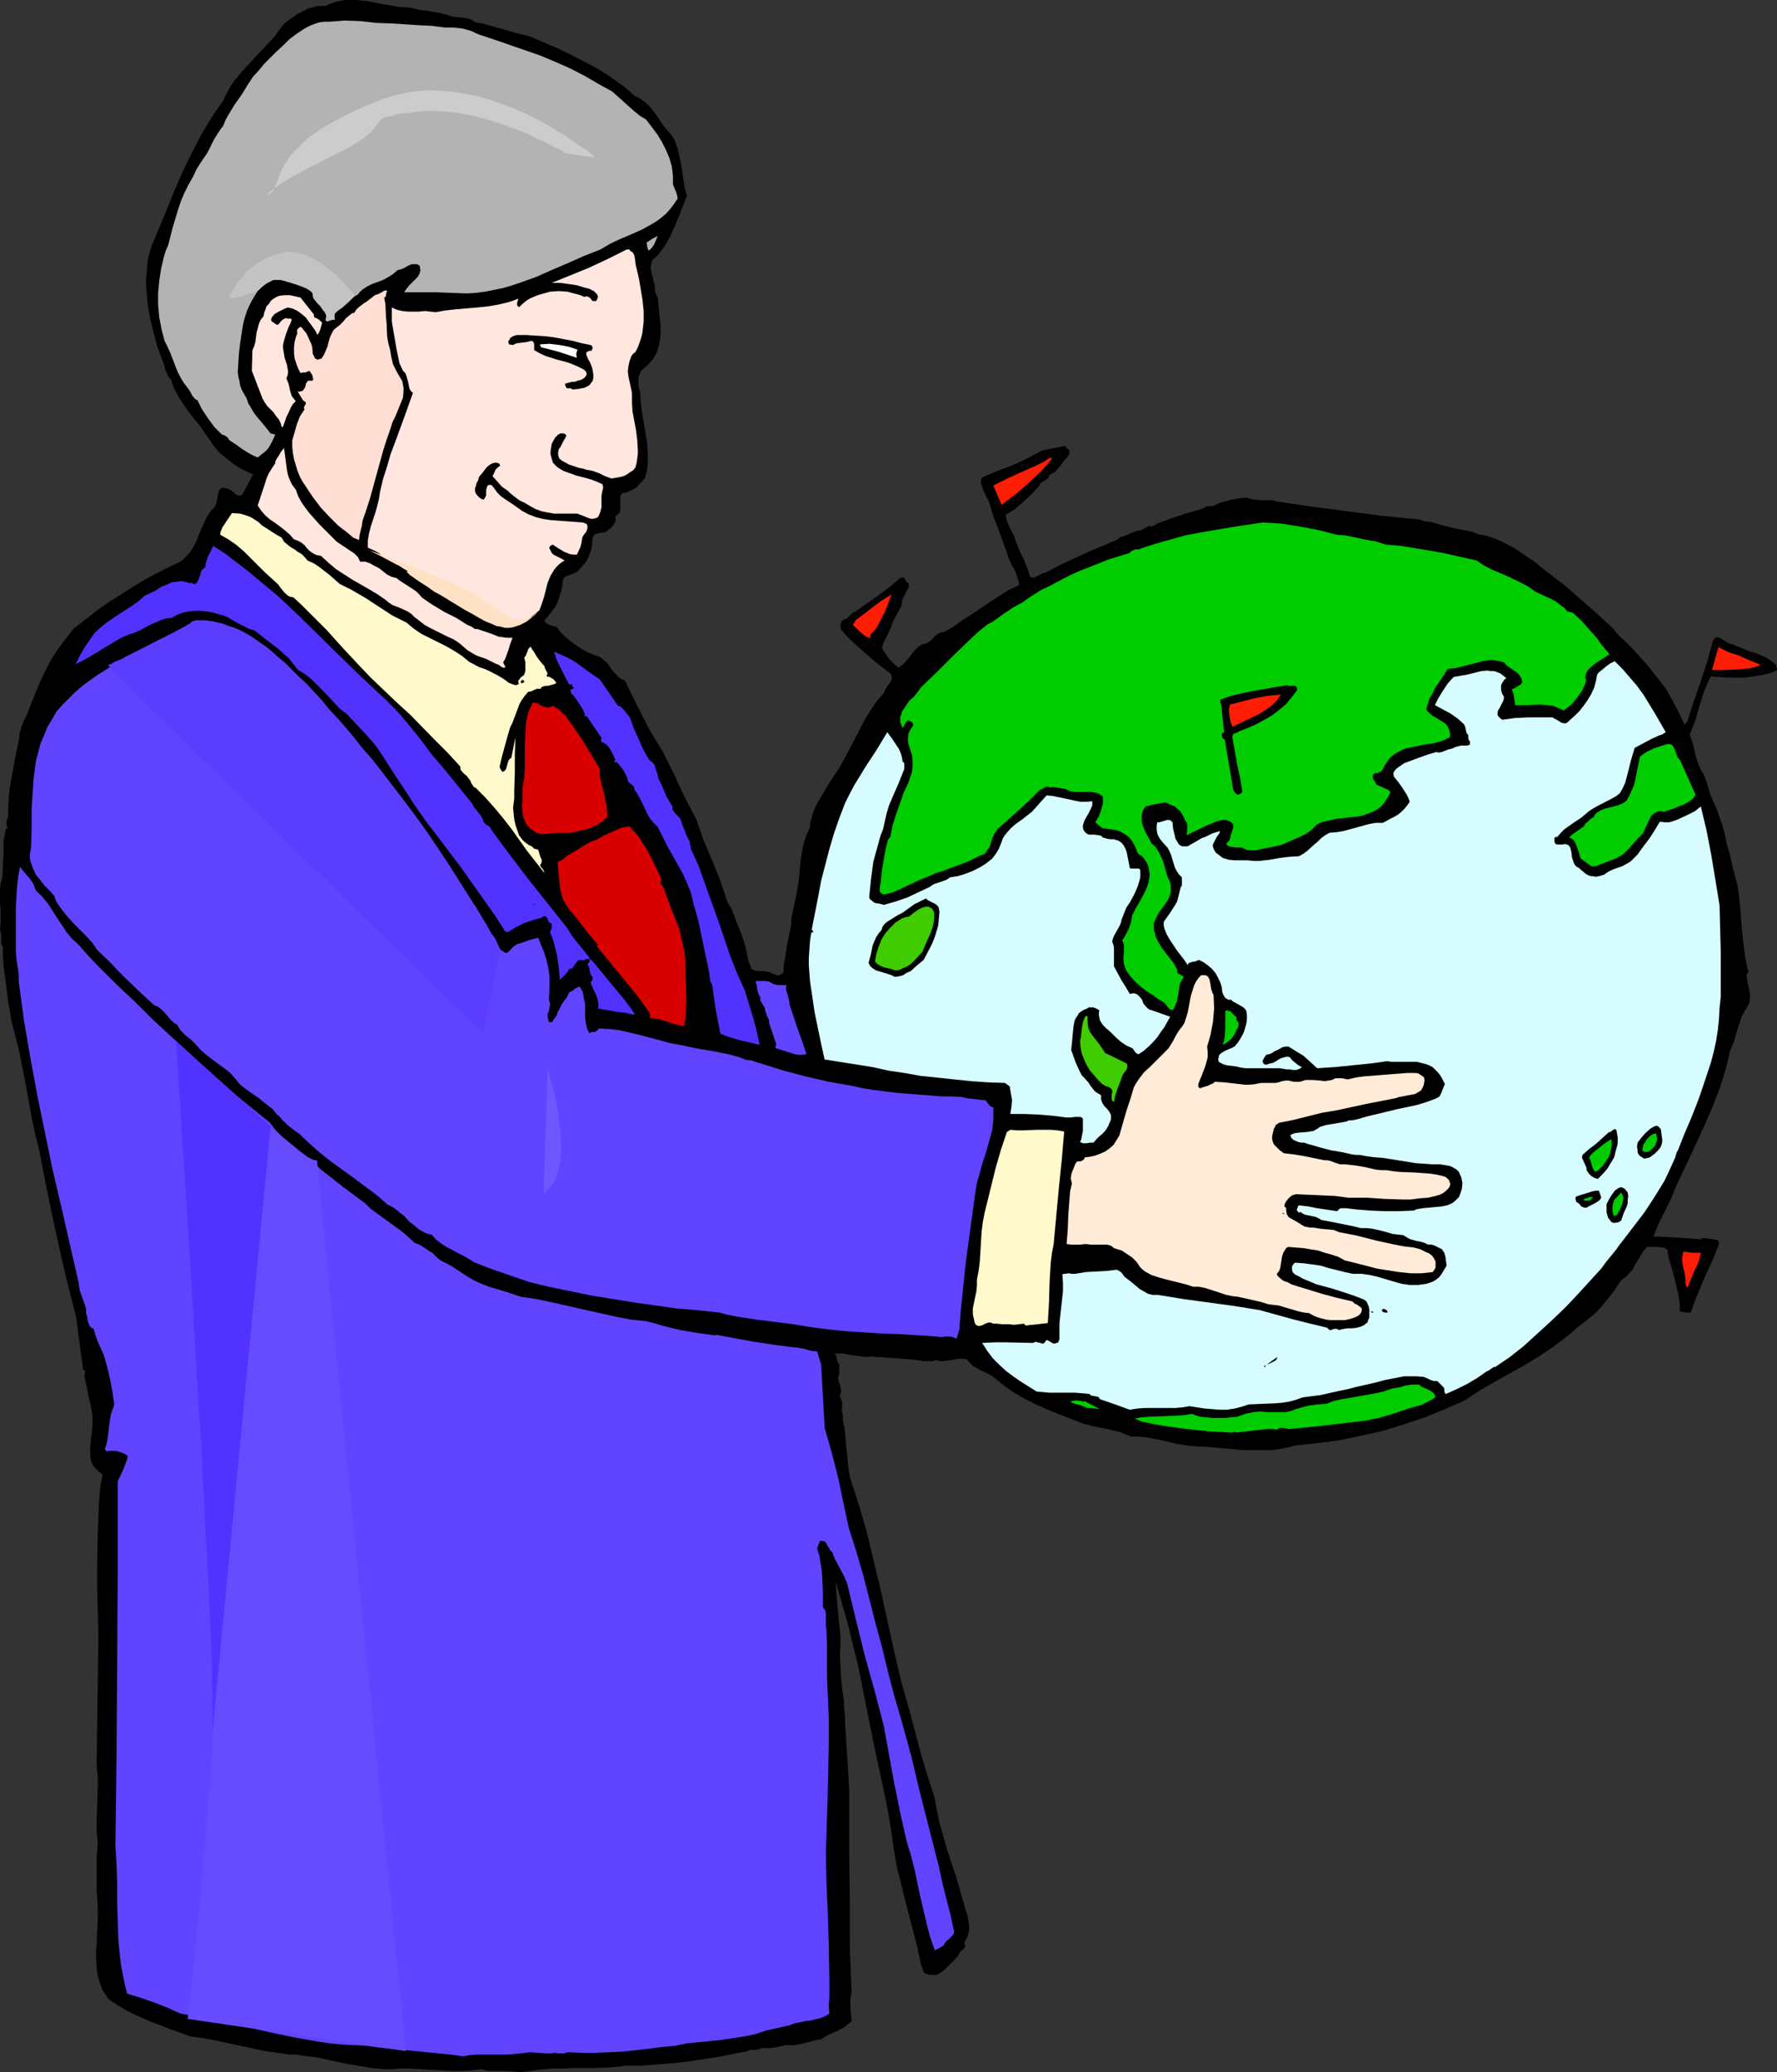
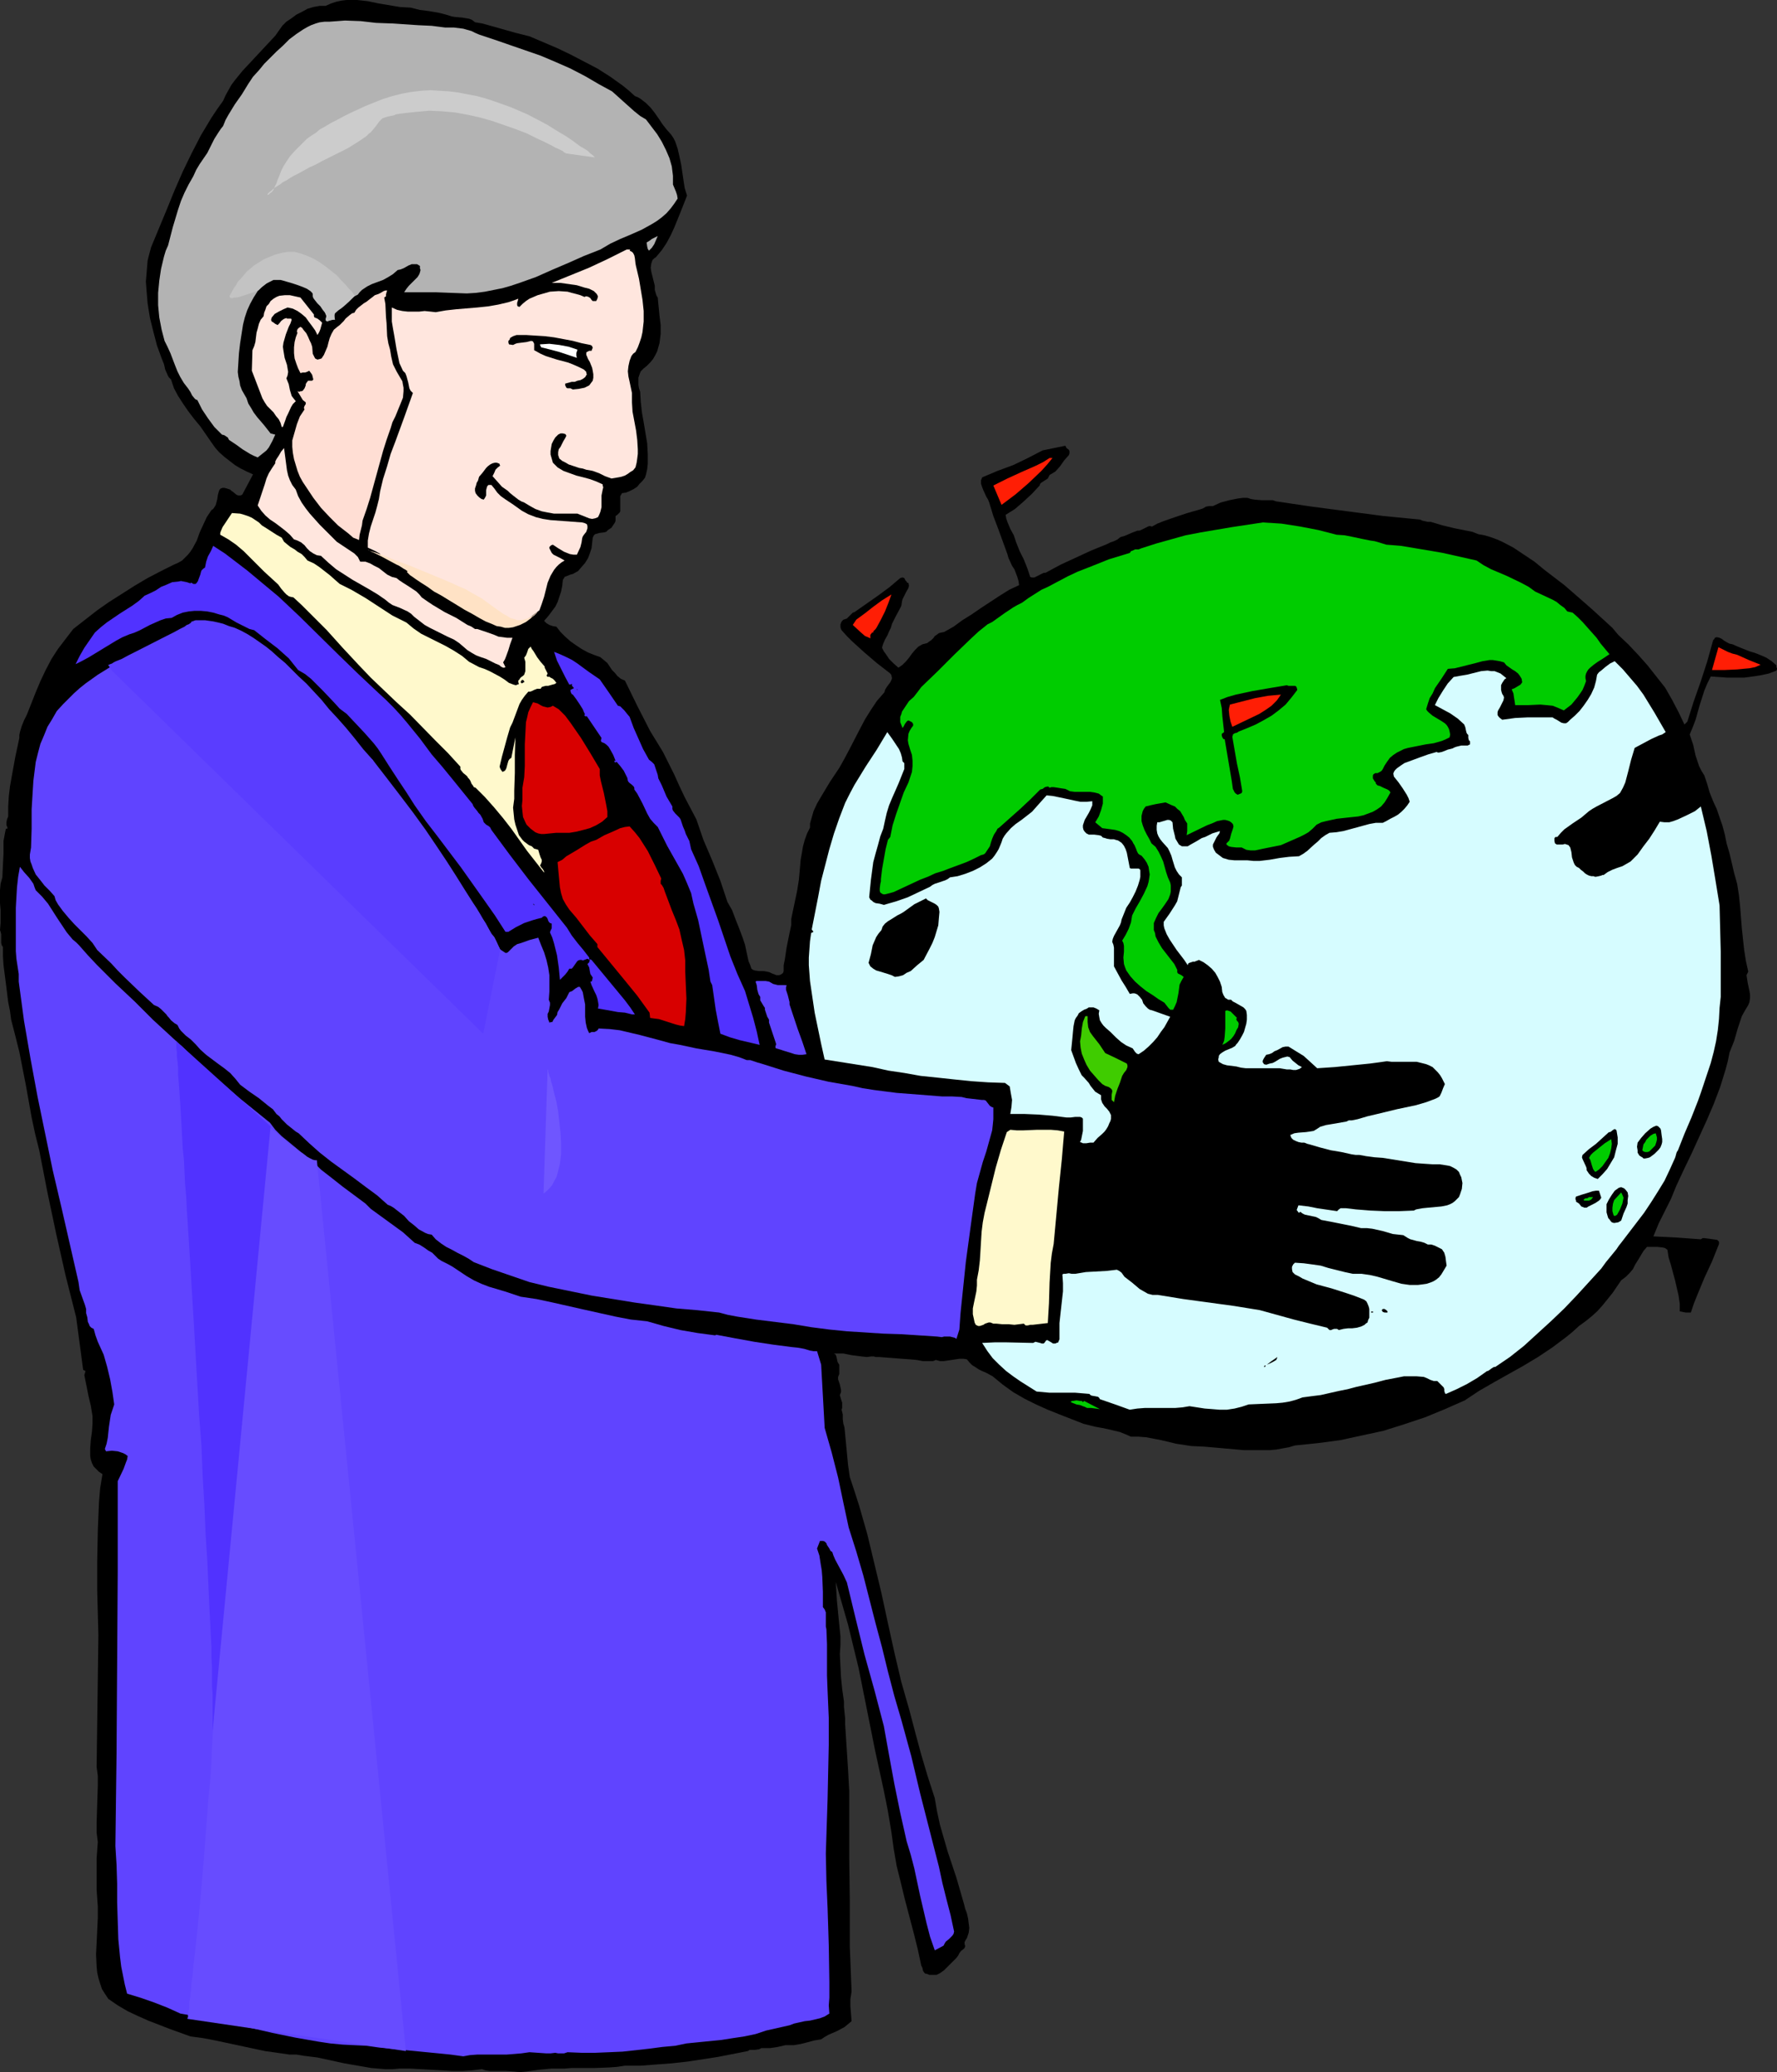
<svg xmlns="http://www.w3.org/2000/svg" xmlns:ns1="http://sodipodi.sourceforge.net/DTD/sodipodi-0.dtd" xmlns:ns2="http://www.inkscape.org/namespaces/inkscape" version="1.0" width="129.724mm" height="151.268mm" id="svg58" ns1:docname="Global Domination.wmf">
  <rect width="100%" height="100%" fill="#333333" stroke="none" />
  <ns1:namedview id="namedview58" pagecolor="#ffffff" bordercolor="#000000" borderopacity="0.25" ns2:showpageshadow="2" ns2:pageopacity="0.0" ns2:pagecheckerboard="0" ns2:deskcolor="#d1d1d1" ns2:document-units="mm" />
  <defs id="defs1">
    <pattern id="WMFhbasepattern" patternUnits="userSpaceOnUse" width="6" height="6" x="0" y="0" />
  </defs>
  <path style="fill:#000000;fill-opacity:1;fill-rule:evenodd;stroke:none" d="m 113.281,2.101 2.586,0.646 2.586,0.323 2.747,0.485 1.293,0.323 1.131,0.323 0.97,0.323 0.97,0.162 1.939,0.162 0.97,0.162 0.97,0.162 0.808,0.323 0.808,0.646 1.939,0.323 1.778,0.485 7.434,2.101 3.878,0.97 7.595,3.232 3.717,1.778 3.717,1.939 3.717,1.939 3.555,2.262 3.394,2.424 1.778,1.454 1.616,1.454 0.808,0.323 0.808,0.485 1.454,1.131 1.293,1.293 1.131,1.454 1.131,1.616 0.97,1.454 1.131,1.454 1.293,1.454 0.646,0.97 0.485,0.97 0.646,1.939 0.485,2.101 0.485,2.262 0.646,4.363 0.323,2.101 0.646,2.101 -1.778,4.525 -1.778,4.363 -0.97,2.101 -1.131,2.101 -1.293,1.939 -1.616,1.939 -0.485,0.323 -0.485,0.485 -0.162,0.485 -0.162,0.485 -0.162,1.131 0.162,1.131 0.646,2.586 0.323,1.293 v 1.131 l 0.323,1.131 0.162,0.485 0.323,0.485 0.485,5.009 0.323,2.586 v 2.424 l -0.323,2.586 -0.323,1.131 -0.323,1.131 -0.485,0.97 -0.646,1.131 -0.808,0.97 -0.97,0.97 -0.808,0.646 -0.808,0.808 -0.323,0.808 -0.323,0.97 v 0.97 0.97 l 0.162,0.97 0.323,0.97 0.162,2.747 0.323,2.909 0.485,2.747 0.97,5.817 0.162,2.909 v 2.747 l -0.162,1.454 -0.323,1.454 -0.323,0.97 -0.646,0.808 -0.808,0.808 -0.646,0.808 -0.97,0.646 -0.97,0.485 -1.131,0.485 -1.131,0.162 -0.485,0.808 v 0.808 1.778 0.808 0.808 l -0.162,0.323 -0.323,0.323 -0.323,0.323 -0.485,0.323 v 0.646 0.646 l -0.162,0.485 -0.323,0.485 -0.323,0.485 -0.323,0.485 -0.485,0.323 -0.485,0.323 -0.485,0.485 -0.646,0.162 -1.293,0.162 -0.485,0.162 -0.646,0.162 -0.323,0.323 -0.323,0.646 -0.162,1.454 -0.162,1.454 -0.485,1.454 -0.485,1.293 -0.808,1.293 -0.97,1.131 -0.97,1.131 -1.454,0.808 -0.646,0.162 -0.808,0.323 -0.808,0.323 -0.162,0.323 -0.323,0.485 -0.162,1.616 -0.323,1.616 -0.485,1.454 -0.485,1.454 -0.646,1.293 -0.97,1.293 -0.97,1.293 -1.131,1.293 0.646,0.646 0.808,0.485 0.97,0.323 0.97,0.162 1.131,1.454 1.293,1.293 1.454,1.293 1.616,1.131 1.454,0.97 1.778,0.97 1.616,0.646 1.778,0.646 0.97,0.808 0.97,0.808 1.293,1.939 0.808,0.808 0.646,0.808 0.97,0.808 1.131,0.485 3.394,6.949 3.555,6.949 1.778,2.909 1.778,2.909 3.07,6.141 1.454,3.232 1.454,3.07 1.616,3.07 1.616,3.07 1.939,5.656 2.424,5.656 2.262,5.656 0.97,2.909 0.97,2.909 1.293,2.262 0.97,2.586 0.97,2.424 0.97,2.586 0.323,0.97 0.323,0.97 0.485,2.262 0.485,2.262 0.485,1.131 0.323,0.97 0.485,0.323 0.485,0.162 1.131,0.162 h 1.293 l 0.97,0.162 0.646,0.162 0.646,0.323 1.293,0.485 h 0.646 l 0.485,-0.162 0.485,-0.323 0.162,-0.162 0.162,-0.485 v -1.616 l 0.323,-1.616 0.485,-3.232 0.323,-1.616 0.323,-1.616 0.646,-3.07 v -1.616 l 0.323,-1.616 0.646,-3.07 0.646,-3.07 0.485,-3.07 0.323,-3.555 0.162,-1.939 0.323,-1.778 0.323,-1.939 0.485,-1.778 0.646,-1.778 0.808,-1.616 v -1.131 l 0.323,-1.131 0.646,-2.262 0.97,-2.101 1.131,-1.939 2.424,-4.04 2.586,-3.878 1.454,-2.586 1.454,-2.747 2.747,-5.333 1.454,-2.747 1.616,-2.586 1.616,-2.424 2.101,-2.424 0.162,-0.646 0.485,-0.808 0.485,-0.646 0.485,-0.646 0.323,-0.646 0.162,-0.485 -0.162,-0.808 -0.162,-0.323 -0.323,-0.323 -3.555,-2.747 -3.394,-2.909 -3.394,-3.07 -1.454,-1.454 -1.454,-1.616 -0.162,-0.323 -0.162,-0.485 v -0.808 l 0.323,-0.808 0.485,-0.485 0.485,-0.162 0.485,-0.162 0.646,-0.646 0.646,-0.646 0.323,-0.323 0.485,-0.162 3.232,-2.262 3.232,-2.262 3.07,-2.262 3.07,-2.586 0.485,-0.162 h 0.323 l 0.323,0.162 0.162,0.323 0.162,0.323 0.323,0.323 0.162,0.323 h 0.323 l 0.162,0.808 -0.162,0.646 -0.646,1.131 -0.646,1.293 -0.323,0.646 -0.162,0.646 -0.162,1.131 -0.485,0.97 -1.131,2.101 -0.97,1.939 -0.323,1.131 -0.485,0.97 -0.485,1.131 -0.646,1.131 -0.485,1.131 -0.162,0.485 -0.162,0.646 0.485,0.97 0.485,0.646 0.97,1.454 1.293,1.293 1.293,1.131 1.131,-0.808 0.97,-0.97 0.808,-0.97 0.808,-1.131 0.808,-0.97 0.97,-0.97 1.131,-0.646 0.646,-0.162 0.646,-0.162 0.646,-0.485 0.485,-0.323 0.646,-0.646 0.323,-0.485 0.485,-0.323 0.646,-0.485 0.646,-0.162 0.808,-0.162 2.586,-1.454 2.424,-1.778 2.586,-1.616 2.586,-1.778 5.171,-3.393 2.586,-1.616 2.747,-1.293 -0.162,-1.131 -0.323,-1.131 -0.808,-2.101 -0.646,-0.97 -0.97,-2.101 -0.323,-1.131 -1.293,-3.555 -1.293,-3.555 -1.293,-3.393 -1.131,-3.717 -0.323,-0.808 -0.485,-0.808 -0.808,-1.778 -0.323,-0.808 -0.323,-0.97 v -0.97 l 0.323,-0.808 4.202,-1.778 4.363,-1.616 4.04,-1.939 4.04,-2.101 6.302,-1.293 0.162,0.323 0.162,0.323 0.646,0.485 0.162,0.323 v 0.323 0.323 l -0.162,0.485 -1.293,1.454 -1.131,1.616 -1.293,1.454 -0.808,0.485 -0.808,0.485 -0.323,0.646 -0.162,0.323 -1.778,1.131 -0.323,0.323 -0.162,0.485 -2.101,2.262 -2.262,2.101 -2.424,2.101 -1.293,0.808 -1.293,0.808 0.162,0.97 0.323,0.97 0.808,1.939 0.97,1.778 0.646,1.939 0.97,2.424 1.131,2.262 0.97,2.424 0.808,2.424 0.485,0.162 h 0.646 l 0.97,-0.485 0.97,-0.485 0.646,-0.323 h 0.485 l 4.202,-2.262 4.202,-1.939 4.202,-1.939 4.363,-1.778 0.97,-0.485 0.97,-0.323 0.97,-0.485 0.808,-0.646 1.131,-0.323 1.131,-0.485 1.131,-0.485 1.293,-0.485 h 0.485 l 0.485,-0.162 1.939,-0.97 0.485,-0.162 0.646,0.162 1.454,-0.808 1.616,-0.646 3.232,-1.131 3.394,-1.131 3.394,-0.97 0.97,-0.323 0.808,-0.485 0.97,-0.162 h 0.97 l 2.101,-0.97 2.424,-0.646 2.424,-0.485 1.293,-0.162 h 1.293 l 0.97,0.323 0.97,0.162 1.939,0.162 h 2.101 0.97 l 0.97,0.323 9.858,1.454 9.858,1.293 9.858,1.293 10.019,0.97 0.808,0.323 1.454,0.323 h 0.808 l 1.616,0.485 1.616,0.485 3.394,0.808 3.232,0.646 1.616,0.323 1.616,0.646 1.778,0.323 1.616,0.485 1.778,0.646 1.454,0.646 3.07,1.616 2.909,1.939 2.909,1.939 2.747,2.262 5.494,4.201 3.717,3.232 3.878,3.393 3.717,3.393 1.939,1.778 1.616,1.939 2.747,2.586 2.747,2.909 2.586,2.909 2.424,3.07 2.424,3.07 1.939,3.393 1.778,3.393 1.616,3.393 0.808,-0.808 1.778,-5.656 1.939,-5.494 1.778,-5.494 0.808,-2.909 0.808,-2.909 0.323,-0.323 0.162,-0.323 0.323,-0.162 h 0.323 l 0.646,0.162 0.646,0.323 0.646,0.485 0.808,0.485 0.646,0.323 0.808,0.162 1.454,0.646 1.616,0.646 1.616,0.646 1.616,0.485 1.616,0.646 1.454,0.646 1.454,0.97 1.293,1.131 v 0.485 l 0.162,0.323 v 0.323 l -0.162,0.323 -2.101,0.808 -2.262,0.485 -2.101,0.323 -2.424,0.323 h -2.262 -2.424 l -2.262,-0.162 -2.262,-0.162 -0.97,1.939 -0.808,1.939 -1.293,4.04 -1.131,4.04 -0.808,2.101 -0.808,1.939 0.97,2.909 0.646,2.909 0.485,1.454 0.485,1.454 0.646,1.293 0.808,1.293 0.808,2.424 0.646,2.262 0.97,2.424 0.97,2.101 1.616,4.686 0.646,2.424 0.485,2.424 0.808,2.747 0.646,2.747 0.646,2.747 0.808,2.909 0.485,3.07 0.323,3.07 0.485,6.141 0.646,5.979 0.485,3.07 0.646,2.909 -0.485,0.97 0.323,2.101 0.485,2.262 0.162,0.97 v 0.97 l -0.162,1.131 -0.323,0.808 -0.97,1.616 -0.808,1.454 -1.131,3.393 -0.97,3.393 -0.646,1.616 -0.646,1.616 -0.485,2.424 -0.646,2.424 -1.454,4.686 -1.778,4.686 -1.939,4.525 -4.202,9.211 -2.101,4.363 -2.101,4.525 -1.454,3.555 -3.394,6.787 -1.454,3.555 6.464,0.323 6.626,0.485 0.485,-0.323 h 0.485 l 1.293,0.162 1.131,0.162 1.131,0.162 0.323,0.323 0.162,0.162 v 0.646 l -0.97,2.424 -0.97,2.424 -2.101,4.525 -1.939,4.686 -0.97,2.424 -0.808,2.424 h -0.646 -0.808 l -1.616,-0.323 v -2.101 l -0.323,-2.262 -0.485,-2.101 -0.485,-2.101 -1.131,-4.201 -0.646,-2.101 -0.323,-2.101 -0.646,-0.485 -0.646,-0.162 -1.454,-0.162 h -2.909 l -0.97,1.131 -1.454,2.424 -0.808,1.293 -0.646,1.293 -0.97,1.131 -0.97,0.97 -1.293,0.97 -2.424,3.555 -2.747,3.393 -1.454,1.616 -1.616,1.454 -1.616,1.293 -1.778,1.293 -1.778,1.616 -1.778,1.454 -3.878,2.909 -3.878,2.586 -4.04,2.424 -4.04,2.262 -4.04,2.262 -4.202,2.424 -3.878,2.586 -5.494,2.424 -5.494,2.262 -5.818,1.939 -5.656,1.778 -5.979,1.293 -5.979,1.293 -6.141,0.808 -6.302,0.646 -1.616,0.485 -1.778,0.323 -1.778,0.323 -1.778,0.162 h -3.555 -3.555 l -7.272,-0.646 -3.717,-0.323 -3.555,-0.162 -2.101,-0.323 -2.101,-0.323 -4.04,-0.97 -4.202,-0.808 -2.101,-0.162 h -2.101 l -1.454,-0.646 -1.616,-0.646 -3.394,-0.808 -1.616,-0.323 -1.778,-0.323 -3.232,-0.808 -6.626,-2.586 -3.232,-1.293 -3.232,-1.454 -3.232,-1.616 -3.07,-1.778 -2.909,-2.101 -2.747,-2.262 -1.778,-0.97 -1.131,-0.485 -0.97,-0.485 -0.97,-0.646 -0.808,-0.485 -0.808,-0.808 -0.646,-0.808 -0.97,-0.162 h -1.131 l -2.101,0.323 -2.262,0.323 h -0.97 l -1.131,-0.323 -0.808,0.323 h -0.97 -1.778 l -1.778,-0.323 -1.778,-0.162 -2.262,-0.162 -2.101,-0.162 -2.101,-0.162 -2.101,-0.162 h -0.485 -0.485 l -0.485,-0.162 h -0.646 l -1.293,0.162 -1.454,-0.162 -2.586,-0.323 -2.424,-0.485 h -1.293 -1.293 l 0.485,0.323 0.162,0.485 0.162,0.646 0.162,0.808 0.162,0.323 0.323,0.485 v 2.101 0.646 -0.162 l -0.323,0.808 v 0.646 l 0.485,1.454 0.323,1.454 v 0.646 l -0.323,0.808 0.323,1.131 0.323,0.97 v 0.808 0.646 l -0.162,0.485 0.162,0.646 0.162,0.646 v 1.293 l 0.162,1.293 0.162,0.485 0.162,0.646 0.646,6.787 0.323,3.393 0.485,3.393 1.293,3.878 1.293,4.04 2.262,7.918 1.939,8.08 1.939,8.08 1.778,8.241 1.778,8.08 1.939,8.241 2.262,7.918 1.616,6.141 1.616,5.979 1.778,5.979 1.939,5.979 0.646,3.717 0.808,3.717 2.101,7.272 2.424,7.272 2.101,7.272 0.323,1.293 0.485,1.293 0.323,1.454 0.162,1.293 0.162,1.293 -0.162,1.293 -0.485,1.454 -0.323,0.485 -0.323,0.646 v 0.485 l 0.162,0.646 -0.162,0.485 -0.162,0.162 -0.162,0.162 -0.646,0.485 -0.485,0.646 -0.323,0.646 -0.485,0.646 -0.808,0.808 -0.808,0.808 -1.778,1.778 -1.131,0.808 -0.97,0.485 h -0.646 -0.646 -0.646 l -0.808,-0.323 h -0.323 l -0.323,-0.323 -0.323,-0.485 -0.162,-0.808 -0.323,-0.646 -0.97,-4.525 -1.131,-4.525 -2.424,-9.211 -1.131,-4.686 -1.131,-4.525 -0.808,-4.686 -0.646,-4.686 -0.97,-5.817 -1.131,-5.656 -2.424,-11.15 -2.262,-11.312 -2.262,-11.312 -2.909,-11.958 -3.394,-11.796 0.162,2.586 0.162,2.586 0.485,5.009 0.485,4.848 v 2.424 l -0.162,2.424 0.162,3.393 0.162,3.07 0.323,3.232 0.485,3.393 v 0.646 0.808 l 0.162,1.616 0.162,1.616 v 1.616 l 0.808,12.443 0.323,5.979 v 2.909 2.909 12.443 l 0.162,12.443 v 12.281 l 0.485,12.281 -0.162,1.131 -0.162,0.97 v 2.101 l 0.162,1.939 0.162,2.101 -0.97,0.808 -0.97,0.808 -2.101,1.131 -2.262,0.97 -1.131,0.646 -0.97,0.646 -1.939,0.323 -1.778,0.485 -1.939,0.485 -1.939,0.323 h -1.131 -1.131 l -2.101,0.485 -2.101,0.323 h -1.131 -1.293 l -0.323,0.162 -0.323,0.162 -1.131,0.162 h -0.97 -0.485 l -0.485,0.323 -8.242,1.616 -4.202,0.646 -4.202,0.646 -4.363,0.485 -4.363,0.323 -4.202,0.323 h -4.363 l -2.101,0.323 -2.101,0.162 -4.202,0.162 h -4.202 -2.101 l -2.101,0.162 h -1.778 -1.778 l -3.394,0.323 -3.394,0.485 -1.778,0.162 -1.616,-0.162 -2.262,-0.162 h -2.262 -2.262 l -1.131,-0.162 -0.97,-0.323 -2.747,0.323 -2.586,0.162 h -2.909 l -2.747,-0.162 -5.818,-0.323 -3.07,-0.162 h -2.909 l -1.939,0.162 h -1.939 l -1.939,-0.162 -1.939,-0.162 -3.717,-0.646 -3.717,-0.646 -7.434,-1.616 -3.878,-0.485 -1.939,-0.323 H 79.83 l -3.394,-0.485 -3.394,-0.485 -13.574,-2.909 -3.394,-0.646 -3.555,-0.485 -5.818,-2.101 -5.818,-2.262 -2.909,-1.293 -2.747,-1.293 -2.747,-1.616 -2.586,-1.778 -0.97,-1.454 -0.808,-1.293 -0.485,-1.454 -0.485,-1.616 -0.323,-1.454 -0.162,-1.616 -0.162,-3.393 0.162,-3.232 0.323,-6.787 v -3.232 l -0.323,-4.525 v -4.363 -4.363 l 0.323,-4.525 -0.323,-2.586 v -2.747 l 0.162,-5.171 0.162,-5.009 v -2.747 l -0.323,-2.424 0.323,-24.239 0.162,-12.12 -0.162,-6.141 -0.162,-6.141 v -8.241 l 0.162,-8.241 0.162,-4.04 0.162,-3.878 0.323,-3.878 0.646,-3.878 -0.97,-0.646 -0.808,-0.808 -0.646,-0.646 -0.485,-0.97 -0.323,-0.97 -0.162,-0.97 v -0.97 -1.131 l 0.162,-2.262 0.323,-2.262 0.162,-2.262 v -2.101 l -0.485,-2.909 -0.646,-2.747 -1.131,-5.656 0.323,-1.131 -0.646,-0.323 -1.939,-14.544 -2.909,-11.473 -2.586,-11.473 -2.424,-11.473 -2.262,-11.635 -1.131,-4.525 -0.97,-4.525 -1.616,-9.049 -1.778,-9.049 -1.131,-4.525 -1.131,-4.363 -0.323,-2.424 -0.485,-2.424 -0.646,-5.171 -0.646,-5.009 -0.162,-2.586 v -2.424 L 0.485,260.814 0.323,260.168 v -1.131 -1.293 L 0.162,257.098 0,256.613 0.162,254.674 v -1.778 -1.778 L 0,249.179 v -1.778 -1.778 l 0.162,-1.778 0.485,-1.778 0.162,-3.393 0.162,-3.232 v -3.393 l 0.323,-1.778 0.323,-1.616 H 1.939 L 2.101,228.495 1.939,228.01 1.778,227.687 v -0.808 l 0.162,-0.808 0.323,-0.808 v -2.747 l 0.162,-2.747 0.323,-2.747 0.485,-2.747 0.97,-5.333 1.131,-5.333 v -0.808 l 0.162,-0.808 0.485,-1.616 0.646,-1.616 0.808,-1.616 2.424,-6.141 1.293,-3.07 1.454,-3.07 1.616,-3.07 1.778,-2.747 2.101,-2.747 2.101,-2.747 6.626,-5.171 3.232,-2.262 3.555,-2.262 3.555,-2.262 3.555,-2.101 3.717,-1.939 3.555,-1.778 1.131,-0.485 1.131,-0.646 0.808,-0.808 0.808,-0.808 0.646,-0.808 0.646,-0.97 1.131,-2.101 0.808,-2.262 0.97,-2.101 0.97,-2.101 1.293,-1.939 0.485,-0.323 0.323,-0.485 0.323,-0.485 0.162,-0.485 0.323,-1.293 0.162,-1.131 0.323,-1.131 0.162,-0.323 0.323,-0.323 0.485,-0.162 h 0.485 l 0.646,0.162 0.97,0.323 0.323,0.323 0.485,0.323 0.97,0.808 0.485,0.162 h 0.485 l 0.485,-0.162 0.162,-0.162 0.162,-0.323 2.747,-5.171 -1.778,-0.808 -1.616,-0.808 -1.616,-0.97 -1.454,-1.131 -1.454,-1.131 -1.454,-1.293 -1.131,-1.293 -1.131,-1.616 -1.454,-2.101 -1.454,-2.101 -1.616,-1.939 -1.616,-2.101 -1.454,-2.101 -1.454,-2.262 -1.131,-2.101 -0.808,-2.424 -0.646,-0.646 -0.323,-0.646 -0.646,-1.454 -0.323,-1.454 -0.646,-1.616 -1.293,-3.555 -0.97,-3.717 -0.97,-3.878 -0.646,-4.04 -0.323,-3.878 -0.162,-2.101 0.162,-1.939 0.162,-1.939 0.162,-1.939 0.485,-1.939 0.485,-1.778 4.363,-10.504 2.101,-5.171 2.262,-5.171 2.424,-5.009 2.586,-5.009 2.909,-4.848 1.616,-2.424 1.616,-2.262 0.646,-1.454 0.808,-1.454 0.808,-1.454 0.97,-1.293 2.101,-2.586 2.262,-2.424 2.262,-2.424 2.262,-2.424 L 75.952,9.857 77.891,7.11 79.022,5.979 80.477,5.009 81.77,4.04 83.386,3.232 84.84,2.424 86.456,1.939 88.234,1.616 h 1.616 L 91.304,0.97 92.758,0.485 94.213,0.162 95.667,0 h 1.454 1.454 l 2.909,0.323 3.07,0.646 2.909,0.485 2.909,0.485 z" id="path1" />
  <path style="fill:#b3b3b3;fill-opacity:1;fill-rule:evenodd;stroke:none" d="m 122.816,7.595 h 2.424 l 2.586,0.323 1.131,0.323 1.131,0.323 0.97,0.485 1.131,0.485 4.363,1.454 4.202,1.454 8.403,2.909 4.202,1.778 4.04,1.778 4.04,2.101 3.878,2.262 1.778,0.97 1.778,0.97 1.454,1.293 1.616,1.454 3.07,2.747 1.616,1.293 1.616,0.97 3.07,4.04 1.293,2.101 1.131,2.262 0.97,2.262 0.646,2.262 0.162,1.293 0.162,1.293 v 1.131 1.293 l 0.808,1.939 0.323,0.97 0.162,0.97 -0.97,1.454 -0.97,1.293 -1.131,1.293 -1.293,1.131 -1.293,0.97 -1.293,0.808 -2.909,1.616 -2.909,1.293 -3.07,1.293 -2.747,1.293 -2.747,1.616 -4.525,1.778 -4.363,1.939 -4.525,1.939 -4.363,1.939 -4.525,1.616 -2.424,0.808 -2.262,0.646 -2.424,0.485 -2.424,0.485 -2.424,0.323 -2.586,0.162 -4.363,-0.162 -4.202,-0.162 h -4.202 -4.525 l 0.646,-0.97 0.646,-0.808 1.616,-1.616 0.808,-0.808 0.485,-0.808 0.162,-0.485 0.162,-0.646 -0.162,-0.485 v -0.646 l -0.808,-0.485 h -0.808 -0.646 l -0.808,0.323 -1.454,0.808 -0.808,0.323 -0.808,0.162 -1.293,1.131 -1.293,0.808 -1.454,0.808 -3.07,1.131 -1.293,0.646 -1.454,0.97 -0.646,0.646 -0.485,0.646 -0.97,0.485 -0.808,0.646 -3.07,2.747 -1.454,1.293 -0.162,0.485 v 0.323 l 0.162,0.97 h -0.97 l -0.646,-0.323 -0.485,-0.646 -0.485,-0.646 -0.323,-0.808 -0.97,-1.616 -0.485,-0.485 -0.485,-0.97 -0.323,-0.808 -0.646,-0.808 -0.485,-0.646 -1.454,-1.131 -1.616,-0.808 -1.616,-0.646 -1.778,-0.485 -3.717,-0.646 -0.97,0.485 -0.808,0.485 -1.616,1.131 -1.454,1.454 -1.131,1.778 -0.97,1.778 -0.808,1.778 -0.646,1.939 -0.485,1.939 -0.808,5.171 -0.323,2.747 -0.162,2.586 -0.162,2.586 0.162,1.293 0.323,1.293 0.162,1.131 0.485,1.293 0.646,1.131 0.646,1.131 0.485,1.454 0.808,1.293 0.646,1.131 0.97,1.293 1.939,2.262 1.778,2.262 1.293,0.323 -0.808,1.778 -0.97,1.778 -0.646,0.808 -1.616,1.293 -0.808,0.646 -1.131,-0.485 -0.97,-0.485 -2.101,-1.293 -1.778,-1.293 -1.939,-1.293 -0.323,-0.646 -0.485,-0.323 -0.485,-0.323 -0.646,-0.162 -2.101,-2.101 -1.778,-2.424 -1.616,-2.424 -1.293,-2.586 -0.485,-0.162 -0.323,-0.323 -0.646,-0.808 -0.485,-0.97 -0.646,-0.97 -1.131,-1.454 -0.97,-1.616 -0.808,-1.616 -0.646,-1.616 -1.293,-3.394 -0.808,-1.778 -0.808,-1.616 -0.808,-3.07 -0.646,-3.393 -0.323,-3.393 v -3.393 l 0.323,-3.393 0.485,-3.232 0.808,-3.393 0.485,-1.616 0.646,-1.454 1.293,-5.009 1.454,-4.848 0.808,-2.424 0.97,-2.262 1.131,-2.262 1.293,-2.262 0.808,-1.778 0.97,-1.616 2.101,-3.07 0.97,-1.939 0.97,-1.939 1.131,-1.778 0.646,-0.97 0.646,-0.808 0.646,-1.616 0.808,-1.454 1.778,-2.909 1.939,-2.747 1.778,-2.909 1.293,-1.939 1.616,-1.778 0.808,-0.97 0.646,-0.808 1.616,-1.616 1.778,-1.778 1.778,-1.616 1.778,-1.778 1.939,-1.454 1.939,-1.293 1.131,-0.646 0.97,-0.485 1.293,-0.485 1.131,-0.323 1.293,-0.162 h 1.293 l 2.262,-0.162 2.101,-0.162 4.363,0.162 4.202,0.485 4.363,0.162 7.434,0.485 3.555,0.162 z" id="path2" />
  <path style="fill:#b3b3b3;fill-opacity:1;fill-rule:evenodd;stroke:none" d="m 181.477,65.123 -0.485,1.131 -0.485,1.131 -0.646,0.97 -0.808,0.808 -0.323,-0.485 -0.162,-0.646 -0.162,-1.131 0.808,-0.485 0.646,-0.485 z" id="path3" />
  <path style="fill:#ffe6de;fill-opacity:1;fill-rule:evenodd;stroke:none" d="m 173.72,69.163 0.646,0.323 0.323,0.323 0.323,0.646 0.162,0.808 0.162,1.454 0.162,0.808 0.162,0.646 0.646,2.747 0.485,2.909 0.485,2.909 0.323,3.07 v 2.909 l -0.162,1.454 -0.162,1.454 -0.323,1.454 -0.485,1.454 -0.485,1.293 -0.646,1.293 -0.646,0.485 -0.485,0.646 -0.485,1.293 -0.323,1.454 -0.162,1.454 0.162,1.454 0.323,1.454 0.646,3.07 v 2.586 l 0.162,2.586 0.97,5.171 0.323,2.586 0.162,2.586 v 1.293 l -0.162,1.293 -0.162,1.131 -0.323,1.293 -0.646,0.808 -0.808,0.485 -0.646,0.485 -0.808,0.485 -0.97,0.323 -0.808,0.162 -1.939,0.323 -1.778,-0.646 -1.616,-0.808 -1.778,-0.646 -0.808,-0.162 -0.97,-0.162 -0.97,-0.323 -0.97,-0.162 -1.939,-0.646 -0.97,-0.323 -0.808,-0.485 -0.97,-0.485 -0.808,-0.646 -0.323,-0.97 v -0.808 l 0.162,-0.808 0.485,-0.646 0.808,-1.616 0.485,-0.808 0.323,-0.646 -0.162,-0.323 -0.162,-0.162 -0.646,-0.162 h -0.646 l -0.646,0.323 -0.808,0.808 -0.485,0.808 -0.485,0.97 -0.162,0.97 -0.162,0.97 v 0.97 l 0.323,1.131 0.323,1.131 0.646,0.646 0.646,0.646 1.616,0.97 1.778,0.646 1.778,0.646 1.939,0.485 1.778,0.485 1.778,0.646 1.778,0.808 v 0.323 l 0.162,0.485 -0.162,0.646 -0.162,0.808 -0.162,0.808 v 1.616 1.616 l -0.323,1.293 -0.323,0.808 -0.323,0.646 -0.808,0.323 -0.808,0.162 -0.808,-0.162 -0.808,-0.323 -1.616,-0.646 -0.808,-0.323 h -0.808 -3.717 -1.939 l -1.778,-0.323 -1.616,-0.323 -1.778,-0.646 -1.454,-0.808 -1.616,-0.97 -0.808,-0.323 -0.808,-0.485 -1.454,-1.131 -0.808,-0.646 -0.646,-0.646 -1.616,-1.131 -2.586,-2.909 0.485,-0.97 0.323,-0.808 0.646,-0.646 0.646,-0.485 -0.162,-0.323 v -0.162 l -0.323,-0.162 -0.485,-0.162 h -0.485 l -0.646,0.162 -0.646,0.323 -0.646,0.485 -0.485,0.485 -0.97,1.293 -0.97,1.131 -0.323,1.131 -0.323,0.485 -0.162,0.646 -0.323,0.97 v 0.646 l 0.162,0.646 0.485,0.646 0.485,0.485 0.646,0.485 0.646,0.162 0.323,-0.485 0.323,-0.646 v -0.808 -0.646 l 0.162,-0.646 0.162,-0.485 0.323,-0.323 h 0.323 0.485 l 0.808,0.97 0.808,1.131 0.97,0.97 1.131,0.808 2.424,1.616 2.262,1.616 1.778,0.97 2.101,0.808 1.939,0.485 2.101,0.323 4.363,0.323 4.363,0.323 0.646,0.162 0.646,0.323 0.162,0.485 v 0.646 l -0.323,0.97 -0.646,0.808 -0.323,0.485 -0.162,0.485 -0.162,1.131 -0.323,1.293 -0.97,2.101 h -0.97 l -0.97,-0.162 -1.616,-0.646 -1.616,-0.97 -1.454,-0.97 -0.485,0.162 -0.162,0.162 -0.323,0.323 v 0.323 l 0.323,0.646 0.323,0.646 0.485,0.485 0.646,0.323 1.293,0.646 1.131,0.646 -0.808,0.485 -0.808,0.646 -0.646,0.646 -0.646,0.808 -0.97,1.616 -0.808,1.939 -0.97,3.878 -0.646,1.939 -0.646,1.778 -1.293,0.97 -1.454,1.131 -1.454,0.808 -1.616,0.808 -1.616,0.485 -1.616,0.162 h -0.97 l -0.808,-0.162 -0.808,-0.162 -0.97,-0.485 -5.818,-2.909 -5.818,-3.07 -2.909,-1.778 -2.747,-1.778 -2.586,-2.101 -2.586,-2.262 -2.101,-0.97 -3.878,-2.424 -2.101,-0.97 -0.97,-0.97 -1.131,-0.646 -2.101,-0.97 v -1.939 l 0.323,-1.939 0.485,-1.939 0.646,-1.939 0.646,-1.939 0.485,-1.778 0.485,-1.939 0.323,-2.101 0.808,-3.393 1.131,-3.555 0.97,-3.393 1.293,-3.393 2.424,-6.625 2.424,-6.787 -0.646,-0.646 -0.323,-0.646 -0.162,-0.808 -0.162,-0.808 -0.485,-1.778 -0.323,-0.808 -0.646,-0.646 -0.97,-2.101 -0.808,-3.878 -0.646,-3.878 -0.323,-1.778 -0.323,-1.939 v -1.939 -1.939 l 1.454,0.646 1.454,0.323 1.454,0.162 h 3.232 l 1.454,-0.162 1.616,0.162 1.454,0.162 2.747,-0.485 2.909,-0.323 5.818,-0.485 3.07,-0.323 2.747,-0.485 2.747,-0.646 1.454,-0.485 1.293,-0.485 -0.162,0.646 -0.162,0.485 v 0.323 0.323 l 0.162,0.323 0.485,0.162 0.808,-0.808 0.97,-0.808 0.97,-0.646 1.131,-0.485 1.131,-0.485 1.131,-0.323 2.262,-0.646 2.424,-0.162 2.424,0.162 1.131,0.323 1.293,0.323 1.131,0.323 1.131,0.485 0.323,-0.162 h 0.323 l 0.485,0.162 0.485,0.323 0.323,0.485 0.323,0.323 h 0.485 0.485 l 0.162,-0.323 0.162,-0.323 0.162,-0.646 -0.323,-0.646 -0.323,-0.323 -0.485,-0.485 -1.293,-0.646 -0.646,-0.162 -0.646,-0.162 -2.101,-0.646 -2.262,-0.323 -2.262,-0.323 h -2.424 l 5.171,-2.101 5.171,-2.101 5.171,-2.424 5.171,-2.586 h 0.97 z" id="path4" />
  <path style="fill:#ffded4;fill-opacity:1;fill-rule:evenodd;stroke:none" d="m 106.817,80.151 -0.162,0.485 -0.162,0.646 v 0.485 l -0.485,0.323 0.323,1.778 0.162,3.555 0.162,1.778 0.162,3.555 0.323,1.939 0.485,1.778 0.323,1.939 0.485,2.101 0.97,1.939 1.131,1.939 0.485,0.808 0.162,0.97 0.162,0.808 v 0.97 l -0.162,1.778 -0.646,1.616 -1.454,3.555 -0.808,1.616 -0.485,1.616 -1.131,3.232 -0.97,3.07 -1.778,6.464 -1.778,6.464 -0.97,3.07 -1.131,3.232 -0.162,1.293 -0.646,2.586 -0.162,1.454 -0.808,-0.323 -0.808,-0.323 -1.293,-1.131 -1.454,-1.131 -1.454,-1.131 -2.262,-2.262 -2.424,-2.586 -2.101,-2.747 -1.939,-2.909 -0.97,-1.454 -0.808,-1.454 -0.646,-1.616 -0.485,-1.616 -0.485,-1.616 -0.323,-1.778 -0.162,-1.616 v -1.778 l 0.646,-2.262 0.646,-2.262 0.808,-2.101 0.646,-0.97 0.646,-0.97 -0.162,-0.323 v -0.162 l 0.162,-0.485 0.323,-0.485 v -0.485 l -0.808,-0.646 -0.485,-0.808 -0.97,-1.616 0.485,0.162 0.323,-0.162 h 0.323 l 0.323,-0.162 0.485,-0.646 0.323,-0.808 v -0.323 l 0.162,-0.323 0.485,-0.646 h 1.131 l 0.323,-0.323 -0.323,-1.293 -0.323,-0.485 -0.485,-0.646 -0.646,0.323 -0.485,0.162 h -0.646 l -0.646,0.162 -0.646,-1.293 -0.485,-1.293 -0.485,-1.454 -0.162,-1.454 v -1.616 l 0.162,-1.454 0.323,-1.293 0.485,-1.293 -0.162,-0.162 v -0.323 l 0.162,-0.485 0.323,-0.323 0.485,-0.323 0.485,0.323 0.323,0.485 0.808,0.97 0.485,0.97 0.485,1.131 0.323,0.646 0.323,0.97 0.162,1.939 0.323,0.646 0.323,0.646 0.323,0.162 0.323,0.162 0.646,-0.162 0.485,-0.162 0.646,-0.97 0.485,-1.131 0.485,-1.131 0.323,-1.293 0.323,-1.131 0.485,-1.131 0.646,-1.131 0.97,-0.808 0.646,-0.485 0.485,-0.485 0.646,-0.646 0.485,-0.646 1.131,-0.97 0.646,-0.485 0.646,-0.162 0.485,-0.808 0.646,-0.646 1.454,-1.131 0.808,-0.485 0.808,-0.646 0.646,-0.485 0.808,-0.646 0.485,-0.162 0.485,-0.162 0.646,-0.323 0.808,-0.485 0.485,-0.162 z" id="path5" />
  <path style="fill:#ffe6de;fill-opacity:1;fill-rule:evenodd;stroke:none" d="m 86.618,86.776 v 0.485 l 0.162,0.323 0.808,0.323 0.646,0.485 0.323,0.323 0.323,0.323 -0.485,1.778 -0.323,0.808 -0.485,0.808 -0.646,-1.293 -0.808,-1.131 -0.97,-1.293 -0.808,-1.131 -1.131,-0.97 -1.131,-0.808 -1.293,-0.646 -1.454,-0.323 -1.131,0.485 -1.293,0.646 -1.131,0.646 -0.808,0.97 -0.162,0.485 v 0.323 l 0.162,0.323 0.323,0.162 0.646,0.485 0.646,0.323 0.485,-0.485 0.485,-0.646 0.646,-0.485 0.323,-0.162 0.485,-0.162 0.162,0.162 h 0.162 0.323 0.323 0.323 l 0.162,0.323 -0.323,0.97 -0.485,0.97 -0.808,2.101 -0.323,1.131 -0.323,1.131 -0.162,1.131 0.162,1.131 0.323,1.939 0.646,1.939 0.162,0.97 0.162,0.97 -0.162,0.97 -0.323,0.808 0.646,1.616 0.323,1.616 0.485,1.616 0.485,0.646 0.646,0.808 -0.808,0.808 -0.485,0.808 -0.808,1.778 -0.485,0.97 -0.323,0.97 -0.646,1.778 h -0.323 l -0.323,-1.131 -0.485,-0.97 -0.808,-0.97 -0.646,-0.97 -0.97,-0.97 -0.808,-0.808 -0.646,-0.97 -0.646,-1.131 -2.909,-7.595 0.162,-5.656 0.485,-1.131 0.323,-1.131 0.323,-2.586 0.323,-1.131 0.323,-1.293 0.485,-1.131 0.808,-0.97 0.162,-0.97 0.323,-0.808 0.323,-0.97 0.646,-0.646 0.485,-0.808 0.808,-0.646 0.808,-0.485 0.808,-0.323 1.454,-0.162 h 1.454 l 1.454,0.323 1.454,0.323 z" id="path6" />
  <path style="fill:#000000;fill-opacity:1;fill-rule:evenodd;stroke:none" d="m 162.893,95.179 0.323,0.162 0.162,0.162 0.162,0.485 -0.162,0.323 -0.162,0.485 h -0.646 l -0.646,0.323 -0.162,0.162 v 0.323 0.323 l 0.162,0.323 0.323,0.808 0.485,0.808 0.646,1.616 0.162,0.808 0.162,0.97 v 0.97 l -0.162,0.808 -0.485,0.646 -0.485,0.646 -0.646,0.323 -0.646,0.323 -1.616,0.323 -1.616,0.162 -0.646,-0.323 h -0.808 l -0.323,-0.162 -0.162,-0.323 -0.162,-0.323 v -0.485 l 1.778,-0.485 h 0.808 l 0.808,-0.323 0.808,-0.162 0.646,-0.323 0.646,-0.485 0.485,-0.808 -0.162,-0.323 v -0.323 l -0.646,-0.646 -0.646,-0.323 -0.646,-0.323 -1.454,-0.646 -1.616,-0.646 -3.07,-0.808 -3.07,-0.97 -1.454,-0.646 -1.454,-0.808 -0.323,-0.162 v -0.485 -1.293 l -0.162,-0.323 -0.162,-0.323 -0.485,-0.162 -1.293,0.323 -1.293,0.162 -1.293,0.162 -0.485,0.162 -0.646,0.323 -1.131,-0.162 -0.162,-0.485 v -0.485 l 0.323,-0.323 0.162,-0.485 0.808,-0.485 0.97,-0.323 h 2.586 l 2.586,0.162 2.586,0.162 2.586,0.323 2.586,0.485 2.586,0.485 2.424,0.646 z" id="path7" />
  <path style="fill:#ffffff;fill-opacity:1;fill-rule:evenodd;stroke:none" d="m 159.337,96.472 -0.162,0.485 -0.162,0.485 v 0.646 l 0.162,0.646 -2.424,-0.808 -2.424,-0.808 -2.424,-0.646 -2.586,-0.646 -0.162,-0.323 v 0 l -0.162,-0.323 v -0.162 l 2.586,-0.162 2.747,0.323 2.586,0.485 z" id="path8" />
  <path style="fill:#ffe6de;fill-opacity:1;fill-rule:evenodd;stroke:none" d="m 81.608,135.093 0.646,1.778 0.97,1.778 1.131,1.616 1.131,1.454 2.747,3.07 2.747,2.747 0.97,0.97 0.97,0.97 2.424,1.616 2.424,1.616 0.97,0.97 0.646,1.293 h 0.646 0.808 l 1.293,0.485 1.131,0.646 1.293,0.646 2.262,1.778 1.293,0.646 1.293,0.323 0.808,0.646 0.97,0.646 1.778,1.131 1.939,1.293 0.808,0.808 0.646,0.808 1.616,1.131 1.454,0.97 3.232,1.939 3.232,1.616 3.07,1.939 0.808,0.323 0.323,0.162 0.485,0.323 0.485,0.323 h 0.323 0.323 l 2.424,0.808 2.262,0.808 1.131,0.485 1.293,0.162 1.131,0.162 h 1.454 l -0.646,1.778 -0.485,1.616 -0.646,1.778 -0.323,0.808 -0.485,0.808 0.646,1.293 -0.323,0.162 h -0.323 l -0.646,-0.323 -0.323,-0.323 -0.323,-0.162 -0.808,-0.323 -2.586,-1.293 -1.454,-0.485 -1.293,-0.485 -1.131,-0.646 -1.293,-0.808 -1.131,-0.97 -1.131,-0.97 -1.454,-0.97 -1.778,-0.808 -3.232,-1.616 -1.616,-0.808 -1.454,-0.808 -1.454,-1.131 -1.454,-1.131 -0.808,-0.808 -0.97,-0.646 -2.101,-0.97 -2.101,-0.808 -0.97,-0.646 -0.97,-0.808 -2.101,-1.454 -2.424,-1.454 -2.262,-1.293 -2.262,-1.293 -2.262,-1.454 -2.262,-1.454 -2.101,-1.778 -2.101,-1.939 -1.131,-0.162 -0.97,-0.485 -0.97,-0.646 -0.808,-0.808 -0.646,-0.808 -0.97,-0.808 -0.97,-0.485 -0.97,-0.323 -1.131,-1.293 -1.293,-1.131 -1.454,-1.131 -1.293,-0.97 -1.454,-0.97 -1.293,-1.131 -1.131,-1.293 -0.97,-1.454 0.97,-2.909 0.97,-2.909 0.485,-1.616 0.646,-1.454 0.808,-1.293 0.97,-1.454 v -0.485 l 0.323,-0.646 0.646,-0.97 0.646,-1.131 0.808,-0.97 0.808,6.141 0.323,1.454 0.485,1.293 0.646,1.293 z" id="path9" />
  <path style="fill:#ff1e05;fill-opacity:1;fill-rule:evenodd;stroke:none" d="m 290.395,126.367 -1.454,1.778 -1.616,1.778 -3.555,3.393 -3.555,3.07 -3.878,2.909 -2.262,-5.333 3.878,-1.939 3.878,-1.778 4.04,-1.778 1.939,-0.97 1.778,-1.131 z" id="path10" />
  <path style="fill:#fff9cc;fill-opacity:1;fill-rule:evenodd;stroke:none" d="m 72.235,144.951 1.293,0.808 2.747,1.778 1.454,0.808 0.646,1.131 0.97,0.808 0.808,0.646 1.131,0.646 0.808,0.646 1.131,0.646 0.808,0.808 0.808,0.97 1.778,0.808 1.454,0.97 2.909,2.262 1.454,1.293 1.293,1.131 1.616,0.808 1.616,0.808 1.939,1.131 1.939,1.131 3.717,2.424 3.717,2.424 1.939,0.97 1.939,0.97 1.939,1.616 2.101,1.454 2.262,1.131 2.262,1.131 2.262,1.131 2.262,1.293 2.262,1.454 0.97,0.808 0.97,0.808 2.747,1.454 1.454,0.485 1.454,0.646 2.747,1.454 1.293,0.808 1.293,0.97 1.293,0.485 0.646,0.162 0.323,-0.162 0.485,-0.162 -0.162,-0.485 v -0.485 l 0.323,-0.323 0.162,-0.323 0.323,-0.323 0.485,-0.323 0.323,-0.323 0.162,-0.485 0.162,-0.485 v -0.485 -0.97 -1.131 l -0.323,-1.131 0.485,-0.646 0.323,-0.808 0.323,-0.97 0.646,-0.646 0.323,0.646 0.485,0.646 0.97,1.616 0.97,1.293 1.131,1.293 v 0.323 l 0.162,0.323 0.323,0.646 0.323,0.646 -0.162,0.323 -0.162,0.323 h 0.162 v 0.162 l 0.323,0.162 0.162,-0.162 0.485,0.323 0.646,0.323 0.485,0.485 0.485,0.646 -0.485,0.323 -0.646,0.162 -1.131,0.323 h -0.646 l -0.646,0.162 -0.485,0.162 -0.323,0.485 h -0.485 -0.485 l -0.808,0.323 -0.323,0.162 -0.323,0.162 -0.485,0.162 h -0.485 l -0.97,1.131 -0.808,1.131 -0.646,1.131 -0.485,1.293 -0.485,1.293 -0.97,2.586 -0.646,1.293 -0.808,2.747 -1.454,5.333 -0.646,2.747 0.162,0.485 0.162,0.323 0.485,0.646 0.646,-0.323 0.323,-0.485 0.162,-0.485 0.162,-0.646 0.323,-1.131 0.323,-0.485 0.485,-0.323 1.131,-5.656 -0.162,4.848 v 5.009 l -0.162,4.848 v 2.262 l -0.323,2.424 0.323,3.232 0.323,1.454 0.485,1.454 0.485,1.454 0.97,1.293 0.485,0.485 0.646,0.485 0.646,0.485 0.808,0.323 0.323,0.323 0.323,0.323 0.646,0.162 0.485,0.162 0.323,1.131 0.162,0.485 0.162,0.485 0.323,0.646 v 0.485 l -0.162,0.485 -0.323,0.646 0.162,0.162 0.162,0.323 0.323,0.323 0.323,0.485 0.162,0.323 v 0.323 l -4.686,-5.979 -4.363,-6.141 -2.262,-2.909 -2.424,-2.909 -2.586,-2.909 -2.586,-2.586 -0.485,-0.162 -0.162,-0.323 -0.485,-0.646 -0.323,-0.808 -0.323,-0.485 -0.323,-0.323 -0.162,-0.323 -0.323,-0.323 -0.808,-0.646 -0.646,-0.808 -0.162,-0.323 v -0.646 l -3.394,-3.717 -3.555,-3.555 -6.949,-7.11 -3.717,-3.393 -3.555,-3.393 -3.555,-3.393 -3.394,-3.555 -2.101,-2.262 -2.262,-2.424 -4.363,-4.848 -4.686,-4.686 -2.262,-2.262 -2.262,-2.101 -0.808,-0.162 -0.485,-0.162 -0.646,-0.485 -0.485,-0.485 -0.97,-1.131 -0.808,-1.131 -1.939,-1.778 -1.939,-1.778 -1.939,-1.939 -1.939,-1.939 -1.778,-1.778 -2.101,-1.778 -2.101,-1.454 -1.131,-0.646 -1.131,-0.646 v -0.485 l 0.162,-0.485 0.485,-1.131 0.646,-0.97 0.646,-0.97 1.293,-1.939 2.262,0.162 1.131,0.323 0.97,0.323 1.131,0.485 0.97,0.646 0.97,0.646 z" id="path11" />
  <path style="fill:#00cc00;fill-opacity:1;fill-rule:evenodd;stroke:none" d="m 368.771,147.536 2.262,0.162 2.424,0.485 2.262,0.485 2.424,0.485 1.131,0.162 1.131,0.323 2.101,0.646 2.101,0.162 1.939,0.162 3.878,0.646 3.878,0.646 3.717,0.646 9.373,2.101 1.939,1.293 2.101,1.131 4.202,1.778 4.04,1.939 2.101,1.131 1.778,1.293 2.424,1.131 2.424,1.131 1.131,0.646 0.97,0.808 1.131,0.808 0.808,0.97 1.454,0.323 1.454,1.293 1.293,1.293 2.586,2.909 1.293,1.454 1.131,1.616 2.424,2.909 -0.97,0.646 -0.97,0.646 -1.293,0.808 -1.131,0.808 -0.97,0.808 -0.485,0.485 -0.323,0.485 -0.323,0.646 -0.162,0.646 v 0.646 l 0.162,0.808 -0.485,1.293 -0.485,1.131 -0.646,0.97 -0.808,1.131 -0.808,0.97 -0.808,0.97 -2.101,1.616 -1.454,-0.646 -1.616,-0.646 -1.616,-0.162 -1.778,-0.162 -3.555,0.162 h -3.394 l -0.162,-1.131 -0.162,-0.97 -0.162,-1.131 -0.485,-1.131 0.808,-0.323 1.616,-0.97 0.485,-0.646 -0.162,-0.97 -0.485,-0.808 -0.485,-0.646 -0.808,-0.646 -0.808,-0.485 -1.616,-1.131 -0.646,-0.808 -1.131,-0.323 -0.97,-0.162 -0.97,-0.162 h -0.97 l -1.939,0.323 -1.778,0.485 -1.939,0.485 -1.939,0.485 -1.939,0.485 -1.939,0.162 -1.778,2.747 -1.778,2.586 -0.646,1.454 -0.808,1.293 -0.485,1.454 -0.485,1.616 0.323,0.485 0.485,0.485 0.97,0.808 2.424,1.454 0.97,0.646 0.485,0.485 0.323,0.485 0.323,0.646 0.162,0.646 0.162,0.808 -0.162,0.808 -0.97,0.485 -1.131,0.485 -2.262,0.646 -2.262,0.323 -2.424,0.485 -2.424,0.485 -1.131,0.323 -0.97,0.485 -0.97,0.485 -0.97,0.646 -0.97,0.808 -0.808,1.131 -0.646,0.97 -0.485,0.97 -0.323,0.485 -0.485,0.323 -0.646,0.323 h -0.646 l -0.485,0.323 -0.162,0.323 v 0.323 0.485 l 0.485,0.808 0.323,0.323 v 0.323 l 0.485,0.485 0.646,0.162 0.97,0.485 1.131,0.485 0.485,0.323 0.323,0.485 -0.808,1.454 -0.808,1.293 -0.97,1.131 -1.131,0.808 -1.131,0.646 -1.293,0.485 -1.293,0.485 -1.454,0.323 -3.07,0.323 -2.909,0.323 -2.909,0.646 -1.293,0.323 -1.293,0.646 -1.131,1.131 -1.131,0.97 -1.131,0.646 -1.293,0.646 -2.586,1.131 -2.586,1.131 -2.424,0.485 -2.424,0.485 -2.262,0.485 h -1.293 l -1.131,-0.162 -0.646,-0.323 -0.646,-0.323 h -1.454 l -1.454,-0.162 -0.646,-0.162 -0.646,-0.485 v -0.323 l 0.162,-0.162 0.323,-0.323 0.162,-0.162 0.162,-0.162 v -0.162 l 0.162,-0.323 0.162,-0.646 0.162,-0.646 0.485,-1.454 0.162,-0.646 -0.162,-0.646 -0.323,-0.323 -0.162,-0.162 -0.485,-0.323 -0.485,-0.162 -0.646,-0.162 h -0.646 l -1.616,0.323 -1.454,0.646 -1.293,0.485 -5.656,2.747 0.162,-1.131 v -0.97 -0.646 -0.485 l -0.323,-0.485 -0.323,-0.485 -0.323,-0.808 -0.485,-0.808 -0.485,-0.808 -0.808,-0.646 -0.646,-0.646 -0.808,-0.323 -1.778,-0.808 -2.747,0.485 -1.454,0.323 -1.293,0.323 -0.485,0.646 -0.323,0.646 -0.162,0.646 -0.162,0.646 v 1.454 l 0.323,1.131 0.485,1.293 0.646,1.293 0.646,1.131 0.646,1.293 1.131,0.97 0.808,1.293 0.646,1.293 0.646,1.454 0.808,2.909 0.485,1.454 0.646,1.454 0.162,0.808 v 0.808 0.808 l -0.162,0.808 -0.485,1.293 -0.97,1.454 -0.808,1.131 -0.97,1.293 -0.646,1.293 -0.646,1.454 v 0.97 0.97 l 0.323,0.808 0.162,0.97 0.808,1.616 0.97,1.616 2.262,2.909 1.131,1.454 0.808,1.616 v 0.323 0.323 l 0.162,0.323 0.323,0.162 0.646,0.323 0.646,0.485 -0.646,1.131 -0.485,0.97 -0.323,2.424 -0.485,2.424 -0.485,1.131 -0.485,0.97 h -0.485 -0.323 l -0.485,-0.485 -1.131,-1.454 -1.616,-0.97 -1.616,-1.131 -1.778,-1.131 -1.616,-1.293 -1.454,-1.293 -1.293,-1.454 -1.131,-1.616 -0.323,-0.808 -0.323,-0.97 -0.162,-1.778 0.162,-1.616 v -1.616 l -0.162,-0.808 -0.323,-0.646 0.97,-1.616 0.808,-1.616 0.646,-1.778 0.323,-1.939 0.97,-1.939 1.131,-1.939 1.131,-2.101 0.97,-2.101 0.323,-1.131 0.162,-0.97 0.162,-1.131 -0.162,-0.97 -0.162,-1.131 -0.485,-1.131 -0.646,-0.97 -0.808,-0.97 -0.646,-0.323 -0.323,-0.323 -0.323,-0.646 -0.162,-0.485 -0.485,-1.131 -0.323,-0.485 -0.323,-0.646 -0.808,-0.97 -0.808,-0.646 -0.97,-0.646 -0.97,-0.485 -1.131,-0.323 -1.131,-0.162 -2.424,-0.323 -1.939,-1.616 0.485,-0.808 0.485,-0.808 0.646,-1.778 0.485,-1.778 v -1.939 l -0.485,-0.323 -0.646,-0.485 -0.646,-0.162 -0.646,-0.162 -1.131,-0.162 h -4.202 l -1.293,-0.162 -0.646,-0.323 -0.646,-0.323 -1.131,-0.162 -0.97,-0.162 -1.131,-0.162 h -0.646 l -0.485,0.162 -0.323,-0.323 h -0.323 l -0.646,0.162 -0.646,0.485 -0.646,0.162 -2.747,2.747 -2.747,2.586 -2.909,2.586 -2.909,2.586 -0.485,0.323 -0.323,0.646 -0.646,0.97 -0.485,1.131 -0.323,0.97 -0.323,1.131 -0.646,0.97 -0.646,0.97 -0.485,0.323 -0.646,0.162 -1.939,0.97 -2.101,0.97 -4.363,1.616 -2.101,0.808 -2.101,0.646 -2.101,0.97 -2.101,0.808 -2.424,1.131 -2.424,1.131 -2.424,1.131 -1.131,0.323 -1.293,0.323 h -0.485 l -0.323,-0.162 -0.485,-0.323 -0.162,-0.485 v -0.646 l 0.162,-1.293 0.162,-0.646 v -0.646 l 0.323,-2.747 0.485,-2.747 0.485,-2.747 0.646,-2.586 0.646,-0.808 0.646,-3.232 0.97,-3.07 2.101,-5.979 1.293,-2.747 0.485,-1.454 0.485,-1.454 0.162,-1.616 v -1.454 l -0.162,-1.616 -0.485,-1.454 -0.485,-1.616 -0.162,-0.97 0.162,-1.778 0.323,-0.808 0.485,-0.808 0.485,-0.646 v -0.485 l -0.323,-0.485 -0.97,-0.485 -0.323,0.162 -0.162,0.162 -0.485,0.646 -0.162,0.323 -0.162,0.323 -0.323,0.485 -0.323,-0.808 -0.323,-0.808 v -0.808 -0.646 l 0.323,-0.808 0.162,-0.646 0.97,-1.454 0.97,-1.454 1.293,-1.131 1.131,-1.454 0.97,-1.293 4.525,-4.363 4.525,-4.525 4.525,-4.363 2.262,-2.101 2.424,-1.939 1.293,-0.646 1.131,-0.808 2.262,-1.616 2.424,-1.616 1.131,-0.646 1.293,-0.646 1.778,-1.293 1.778,-1.131 1.778,-1.131 1.778,-0.808 2.747,-1.454 2.747,-1.454 2.747,-1.293 2.909,-1.131 5.656,-2.262 5.818,-1.778 0.323,-0.485 0.485,-0.162 0.646,-0.323 h 0.97 l 0.808,-0.323 4.04,-1.293 4.04,-1.131 4.04,-1.131 4.202,-0.808 8.565,-1.454 8.565,-1.293 5.171,0.323 5.171,0.808 5.01,0.97 z" id="path12" />
  <path style="fill:#5132ff;fill-opacity:1;fill-rule:evenodd;stroke:none" d="m 104.393,191.167 2.101,1.939 2.101,2.101 1.939,2.101 1.778,2.101 3.555,4.363 3.232,4.363 2.909,3.393 2.909,3.555 2.747,3.393 2.747,3.393 0.162,0.485 0.323,0.485 0.808,0.97 0.323,0.485 0.485,0.485 0.646,1.131 0.162,0.485 0.162,0.485 0.646,0.646 0.808,0.485 0.323,0.323 0.323,0.646 5.01,6.787 5.171,6.787 10.666,13.412 1.293,2.101 1.616,2.101 1.616,1.939 1.616,2.101 v 0.162 0.162 0.162 h 0.323 l 0.323,0.162 3.07,3.717 3.07,3.717 3.07,3.717 1.454,1.939 1.293,1.939 h -0.808 l -0.646,-0.162 -0.646,-0.162 -0.646,-0.162 -1.939,-0.162 -1.778,-0.323 -1.778,-0.323 -1.939,-0.323 0.162,-0.97 -0.162,-0.97 -0.162,-0.808 -0.323,-0.97 -0.485,-0.97 -0.808,-1.778 -0.323,-0.97 h 0.323 l 0.162,-0.323 0.162,-0.808 -0.646,-0.97 -0.162,-0.808 -0.162,-0.97 -0.485,-0.97 0.323,-0.323 0.162,-0.162 0.162,-0.646 -0.323,-0.162 -0.323,-0.162 -1.293,0.485 -0.323,-0.162 h -0.485 l -0.485,0.162 -0.323,0.323 -1.131,1.616 -0.323,0.323 h -0.646 l -0.485,0.808 -0.646,0.808 -0.808,0.808 -0.646,0.646 -0.323,-3.393 -0.485,-3.393 -0.808,-3.232 -0.485,-1.616 -0.646,-1.454 0.162,-0.485 0.323,-0.646 v -0.646 -0.646 l -0.485,-0.162 -0.323,-0.323 -0.162,-0.323 -0.162,-0.485 -0.162,-0.323 -0.323,-0.323 -0.323,-0.162 -0.485,0.162 -0.323,0.323 -1.293,0.323 -1.131,0.323 -2.424,0.808 -2.262,1.131 -2.101,1.293 h -0.808 l -2.909,-4.525 -3.07,-4.363 -6.302,-8.888 -6.464,-8.565 -3.232,-4.201 -3.07,-4.363 -2.262,-3.555 -2.262,-3.393 -2.424,-3.717 -2.262,-3.555 -0.97,-1.454 -1.131,-1.454 -2.424,-2.747 -5.01,-5.333 -1.939,-1.454 -1.616,-1.778 -3.07,-3.232 -1.616,-1.616 -1.616,-1.616 -1.616,-1.293 -1.939,-1.131 -1.293,-1.616 -1.293,-1.616 -1.454,-1.293 -1.616,-1.454 -3.394,-2.586 -3.07,-2.424 -1.293,-0.323 -1.293,-0.646 -2.262,-1.131 -2.424,-1.454 -1.131,-0.485 -1.293,-0.323 -1.616,-0.485 -1.616,-0.323 -1.778,-0.162 h -1.778 l -1.616,0.162 -1.616,0.323 -1.616,0.646 -1.454,0.808 -1.616,0.162 -1.454,0.485 -1.454,0.646 -1.454,0.646 -2.747,1.454 -1.454,0.646 -1.454,0.485 -1.939,0.808 -1.778,0.97 -3.717,2.262 -3.717,2.262 -1.778,0.97 -1.939,0.97 1.131,-2.262 1.293,-2.262 2.909,-4.201 1.616,-1.454 1.616,-1.293 3.555,-2.424 3.555,-2.262 1.778,-1.293 1.616,-1.454 1.454,-0.646 1.616,-0.808 1.454,-0.97 1.616,-0.646 1.454,-0.646 1.616,-0.162 0.808,-0.162 0.808,0.162 0.808,0.162 0.97,0.323 0.162,-0.162 h 0.162 l 0.485,0.323 h 0.485 0.162 l 0.323,-0.323 0.323,-0.485 0.162,-0.485 0.485,-1.293 0.162,-0.646 0.162,-0.485 0.485,-0.485 0.485,-0.323 0.162,-0.808 0.162,-0.808 0.485,-1.454 0.808,-1.454 0.646,-1.454 3.232,2.101 6.141,4.686 2.909,2.424 5.818,4.848 5.656,5.333 10.827,10.665 5.494,5.333 z" id="path13" />
  <path style="fill:#ff1e05;fill-opacity:1;fill-rule:evenodd;stroke:none" d="m 245.955,164.019 -0.808,2.262 -0.97,2.424 -1.131,2.262 -1.131,2.101 -0.323,0.485 -0.323,0.323 -0.323,0.323 v 0.323 h -0.323 l -0.485,0.646 v 0.485 0.485 l -0.646,-0.323 -0.808,-0.323 -1.131,-0.97 -2.262,-2.101 0.97,-1.454 2.424,-1.778 2.262,-1.778 2.424,-1.778 1.293,-0.808 z" id="path14" />
  <path style="fill:#6044ff;fill-opacity:1;fill-rule:evenodd;stroke:none" d="m 74.174,181.471 6.949,6.464 3.394,3.232 3.555,3.232 1.778,1.939 1.616,1.778 1.939,1.778 2.262,1.616 1.454,2.101 1.778,2.262 1.778,1.939 0.97,0.97 1.131,0.808 4.202,6.625 4.04,6.625 2.101,3.393 2.101,3.232 2.424,3.232 2.424,3.07 1.778,2.747 1.939,2.747 4.202,5.333 2.262,2.586 1.939,2.747 1.778,2.747 1.616,2.909 0.808,0.97 0.485,0.97 1.131,2.424 0.485,0.323 0.485,0.323 0.485,0.323 h 0.323 l 0.323,-0.162 0.808,-0.808 0.808,-0.808 0.97,-0.646 1.131,-0.323 2.262,-0.808 2.424,-0.646 0.808,2.101 0.808,1.939 0.646,2.101 0.485,2.101 0.323,2.101 v 2.262 2.262 l -0.162,2.262 0.323,0.808 v 0.646 l -0.323,1.778 -0.323,0.646 v 0.808 l 0.162,0.808 0.162,0.323 0.162,0.485 0.485,-0.162 h 0.323 l 0.323,-0.646 0.485,-0.646 0.485,-0.646 0.162,-0.808 0.485,-0.808 0.808,-1.616 1.131,-1.454 0.808,-1.616 0.808,-0.323 0.808,-0.646 0.808,-0.485 h 0.485 l 0.485,0.808 0.323,0.646 0.323,1.778 0.323,1.616 v 1.778 1.616 l 0.162,1.616 0.323,1.454 0.323,0.808 0.323,0.646 0.646,-0.323 h 0.808 l 0.646,-0.323 0.323,-0.323 0.162,-0.323 3.07,0.162 2.747,0.323 2.747,0.646 2.747,0.646 5.494,1.454 2.909,0.808 2.747,0.485 2.262,0.485 2.262,0.485 4.848,0.808 2.424,0.485 2.262,0.485 2.262,0.646 2.101,0.808 h 0.485 0.485 l 0.97,0.323 0.97,0.323 1.131,0.323 6.141,1.939 6.141,1.616 6.302,1.454 6.464,1.131 2.909,0.646 3.07,0.485 6.302,0.808 6.302,0.485 6.141,0.485 h 1.293 1.454 l 2.747,0.162 1.293,0.323 1.454,0.162 2.747,0.323 h 0.646 l 0.485,0.162 1.131,1.454 0.485,0.323 0.485,0.162 v 1.616 1.616 l -0.162,1.616 -0.162,1.454 -0.808,2.909 -0.808,2.909 -0.97,2.909 -0.808,2.909 -0.808,2.909 -0.485,2.909 -1.293,9.373 -1.293,9.534 -0.97,9.373 -0.485,4.686 -0.323,4.525 -0.808,2.586 -0.485,-0.323 -0.646,-0.162 -0.646,-0.162 h -1.616 l -0.646,0.162 -1.293,-0.162 -9.858,-0.646 -5.01,-0.162 -10.019,-0.646 -4.848,-0.485 -5.01,-0.646 -4.848,-0.808 -5.171,-0.646 -5.171,-0.646 -5.171,-0.808 -2.586,-0.485 -2.424,-0.646 -5.979,-0.646 -5.818,-0.485 -5.656,-0.808 -5.818,-0.808 -5.979,-0.97 -5.979,-0.97 -11.797,-2.424 -5.333,-1.293 -5.171,-1.778 -5.171,-1.778 -5.01,-1.939 -1.454,-0.97 -1.454,-0.808 -1.616,-0.808 -1.454,-0.808 -1.616,-0.808 -1.454,-0.97 -1.454,-1.131 -1.131,-1.293 -0.97,-0.162 -0.808,-0.323 -1.778,-0.97 -1.293,-1.131 -1.454,-1.131 -1.293,-1.454 -1.454,-1.131 -1.454,-1.131 -0.808,-0.485 -0.808,-0.323 -2.909,-2.586 -3.07,-2.262 -3.232,-2.424 -6.464,-4.686 -3.07,-2.424 -2.909,-2.586 -2.909,-2.747 -0.808,-0.485 -0.808,-0.646 -1.616,-1.293 -1.454,-1.454 -0.646,-0.808 -0.808,-0.646 -0.97,-1.293 -1.293,-0.97 -2.586,-2.101 -2.586,-1.778 -2.586,-1.939 -1.293,-1.616 -1.454,-1.616 -1.616,-1.293 -1.778,-1.293 -3.232,-2.424 -1.616,-1.454 -1.293,-1.454 -0.646,-0.646 -0.646,-0.646 -1.454,-1.131 -1.293,-1.293 -0.485,-0.646 -0.485,-0.97 -0.808,-0.485 -0.97,-0.808 -0.646,-0.808 -0.323,-0.323 -0.323,-0.485 -1.454,-1.454 -0.808,-0.646 -1.131,-0.485 -1.939,-1.778 -2.101,-1.939 -4.04,-3.878 -1.939,-1.939 -1.778,-1.939 -3.878,-3.717 -1.293,-1.939 -1.616,-1.778 -3.394,-3.393 -1.616,-1.778 -1.616,-1.939 -1.293,-1.778 -0.646,-1.131 -0.323,-1.131 -1.293,-1.454 -1.454,-1.454 -1.131,-1.454 -1.293,-1.616 -0.808,-1.778 -0.323,-0.97 -0.323,-0.808 -0.162,-0.97 v -0.97 l 0.162,-0.97 0.162,-0.97 0.162,-5.171 v -5.333 l 0.323,-5.333 0.162,-2.586 0.323,-2.586 0.323,-2.586 0.646,-2.586 0.646,-2.424 0.97,-2.262 0.97,-2.424 1.293,-2.101 1.293,-2.262 1.778,-1.939 1.454,-1.454 1.454,-1.454 1.616,-1.454 1.616,-1.293 3.394,-2.424 3.394,-2.101 3.717,-2.101 3.717,-1.778 3.555,-1.778 3.717,-1.778 h 0.808 l 0.646,-0.323 1.293,-0.646 1.293,-0.808 1.293,-0.97 1.293,-0.808 0.646,-0.323 0.646,-0.162 0.808,-0.162 h 0.808 l 0.808,0.162 0.97,0.323 2.424,0.485 2.424,0.646 2.262,0.808 2.424,0.97 2.101,1.131 2.262,1.293 2.101,1.616 z" id="path15" />
  <path style="fill:#ff1e05;fill-opacity:1;fill-rule:evenodd;stroke:none" d="m 479.305,180.663 3.232,1.454 3.232,1.293 -1.454,0.646 -1.616,0.323 -1.778,0.162 -1.616,0.162 -3.555,0.162 h -3.394 l 1.778,-6.302 1.293,0.646 1.293,0.646 1.293,0.485 z" id="path16" />
  <path style="fill:#5132ff;fill-opacity:1;fill-rule:evenodd;stroke:none" d="m 165.478,187.45 2.586,3.717 2.424,3.555 0.646,0.162 0.323,0.323 0.808,0.808 0.646,0.808 0.808,0.97 1.131,3.07 1.293,2.909 1.293,2.909 1.616,2.909 0.808,0.646 0.646,0.646 0.323,0.97 0.323,0.97 0.323,0.97 0.162,0.97 0.485,0.97 0.485,0.97 1.293,3.07 1.616,2.747 v 0.646 l 0.162,0.485 0.646,0.808 0.808,0.808 0.323,0.323 0.323,0.485 0.646,1.939 0.485,1.131 0.323,0.97 0.97,1.939 0.485,2.262 2.101,4.686 1.778,5.009 3.555,9.857 3.394,10.019 1.939,4.848 2.101,4.686 1.131,3.717 1.131,3.717 0.97,3.717 0.808,3.717 -5.494,-1.293 -2.747,-0.808 -2.586,-0.97 -0.646,-3.232 -0.646,-3.393 -0.485,-3.393 -0.485,-3.393 -0.485,-0.97 -0.323,-2.101 -0.162,-1.131 -0.97,-4.525 -1.939,-9.211 -1.293,-4.525 -0.646,-2.909 -1.131,-2.747 -1.131,-2.586 -1.454,-2.586 -2.909,-5.171 -1.293,-2.586 -1.293,-2.586 -1.131,-1.131 -0.97,-1.131 -0.808,-1.454 -1.293,-2.747 -1.454,-2.747 -0.808,-1.131 v -0.485 l -0.162,-0.323 -0.485,-0.485 -0.646,-0.485 -0.323,-0.323 -0.162,-0.323 -0.162,-0.808 -0.323,-0.646 -0.646,-1.293 -0.97,-1.293 -0.97,-1.131 h -0.162 l -0.162,0.162 -0.323,-0.162 v -0.323 h 0.323 l -0.646,-1.616 -0.808,-1.454 -0.485,-0.808 -0.485,-0.485 -0.646,-0.485 -0.808,-0.323 -0.162,-0.323 v -0.162 l 0.162,-0.646 -4.04,-5.979 h -0.485 l -0.162,-0.162 v -0.323 h 0.162 l -0.323,-0.646 -0.323,-0.808 -0.808,-1.293 -0.97,-1.454 -0.97,-1.293 -0.323,-0.162 -0.162,-0.323 -0.162,-0.485 v -0.323 l 0.97,-0.485 -0.646,-0.808 0.162,-0.162 v -0.162 l -0.808,0.162 -1.131,-2.101 -1.131,-2.262 -1.131,-2.262 -0.808,-2.424 1.616,0.646 1.778,0.808 1.616,0.808 1.454,0.97 3.07,2.262 z" id="path17" />
  <path style="fill:#d6fcff;fill-opacity:1;fill-rule:evenodd;stroke:none" d="m 459.59,201.994 -0.97,0.646 -0.97,0.323 -2.101,0.97 -4.525,2.424 -0.485,1.616 -0.485,1.616 -0.808,3.232 -0.808,3.07 -0.646,1.454 -0.808,1.454 -0.97,0.808 -1.131,0.646 -4.363,2.262 -1.131,0.646 -0.97,0.646 -2.101,1.778 -2.424,1.616 -2.262,1.616 -0.97,0.97 -0.97,1.131 h -0.485 l -0.162,0.162 -0.162,0.162 v 0.323 0.485 l 0.162,0.646 0.485,0.323 h 0.485 1.131 l 0.646,-0.162 0.485,0.162 0.485,0.162 0.485,0.646 0.323,1.293 0.162,1.454 0.485,1.454 0.323,0.646 0.485,0.485 0.646,0.323 0.485,0.485 0.646,0.485 0.162,0.162 0.323,0.323 0.485,0.323 0.646,0.323 0.646,0.162 h 0.646 l 0.323,0.162 h 0.323 l 0.808,-0.162 0.646,-0.162 0.323,-0.162 h 0.323 l 1.131,-0.808 1.293,-0.646 1.293,-0.485 1.454,-0.485 1.131,-0.646 1.131,-0.646 0.97,-0.97 0.97,-0.97 1.616,-2.262 1.616,-2.101 1.454,-2.262 1.454,-2.424 1.293,0.162 h 1.293 l 1.131,-0.323 1.293,-0.485 2.424,-1.131 2.262,-1.131 1.616,-1.293 1.616,6.787 1.293,6.787 1.131,6.787 1.131,6.949 0.323,12.766 v 6.302 6.141 l -0.323,3.07 -0.162,3.07 -0.323,3.07 -0.485,3.07 -0.646,2.909 -0.808,3.07 -0.97,2.909 -0.97,2.909 -0.808,2.424 -0.808,2.262 -1.778,4.525 -1.939,4.525 -1.778,4.525 -0.323,0.485 -0.162,0.485 -0.162,0.646 -0.162,0.485 -1.454,3.232 -1.454,3.07 -1.778,2.909 -1.939,3.07 -1.939,2.909 -2.101,2.747 -2.101,2.747 -2.101,2.747 -0.646,0.808 -0.646,0.97 -1.454,1.778 -1.454,1.778 -1.293,1.778 -6.787,7.433 -3.394,3.555 -3.717,3.555 -3.717,3.393 -3.717,3.393 -3.878,3.07 -4.04,2.747 h -0.323 l -0.323,0.162 -0.485,0.323 -0.646,0.485 -0.323,0.162 h -0.162 l -2.747,1.939 -2.747,1.616 -2.909,1.454 -2.909,1.293 -0.323,-0.162 v -0.162 l -0.162,-0.485 v -0.485 l -0.162,-0.485 -1.778,-1.778 h -0.97 l -0.97,-0.323 -0.97,-0.485 -0.808,-0.323 -1.939,-0.162 h -1.778 -1.778 l -1.616,0.323 -3.394,0.646 -3.07,0.808 -5.01,1.131 -2.424,0.646 -2.424,0.485 -5.01,1.131 -2.586,0.323 -2.424,0.323 -1.778,0.646 -1.778,0.485 -1.939,0.323 -1.778,0.162 -3.878,0.162 -3.717,0.162 -1.939,0.646 -1.939,0.485 -2.101,0.323 h -2.101 l -1.939,-0.162 -2.101,-0.162 -4.202,-0.646 -1.939,0.323 -1.939,0.162 h -8.403 l -2.101,0.162 -2.101,0.323 -4.04,-1.454 -4.202,-1.454 -0.162,-0.323 -0.323,-0.323 -0.808,-0.162 -0.97,-0.162 -0.323,-0.162 -0.323,-0.323 -1.939,-0.162 -1.939,-0.162 h -3.555 -3.555 l -1.778,-0.162 -1.778,-0.162 -4.363,-2.747 -2.101,-1.454 -1.939,-1.454 -1.939,-1.778 -1.778,-1.778 -1.454,-1.939 -1.454,-2.262 3.394,-0.162 h 3.394 l 7.272,0.162 0.646,-0.323 0.646,0.162 0.646,0.162 0.485,0.162 h 0.323 0.162 l 0.323,-0.323 0.323,-0.485 0.323,-0.162 1.131,0.646 0.485,0.323 h 0.646 l 0.323,-0.162 0.485,-0.162 0.162,-0.485 0.162,-0.323 v -2.262 -2.262 l 0.97,-8.726 v -2.262 l -0.162,-2.424 0.323,-0.162 h 0.485 l 0.97,-0.162 0.808,0.162 h 0.97 l 2.909,-0.485 2.909,-0.162 2.909,-0.162 2.747,-0.323 0.646,0.323 0.646,0.485 0.808,1.131 2.101,1.616 2.101,1.778 1.131,0.646 1.131,0.646 1.293,0.323 h 1.454 l 6.949,1.131 7.11,0.97 7.11,0.97 6.949,1.131 9.373,2.586 4.525,1.131 4.686,1.131 0.323,0.323 0.323,0.323 h 0.485 l 0.323,-0.162 0.485,-0.162 h 0.485 0.323 l 0.485,0.323 1.293,-0.323 1.293,-0.162 h 1.131 l 1.293,-0.162 1.131,-0.323 0.97,-0.485 0.323,-0.323 0.485,-0.323 0.162,-0.646 0.323,-0.646 v -1.616 -0.808 l -0.162,-0.646 -0.323,-0.808 -0.323,-0.646 -0.646,-0.485 -0.808,-0.323 -2.101,-0.808 -1.939,-0.646 -4.04,-1.293 -4.202,-1.131 -1.939,-0.808 -1.939,-0.808 -0.808,-0.485 -0.646,-0.323 -0.646,-0.323 -0.646,-0.646 -0.162,-0.808 v -0.646 l 0.323,-0.646 0.162,-0.162 0.323,-0.323 2.424,0.162 2.424,0.323 2.262,0.323 2.101,0.646 4.525,1.131 2.262,0.485 h 2.424 l 2.262,0.323 2.101,0.485 4.363,1.293 2.262,0.646 2.262,0.323 h 1.131 1.131 l 1.293,-0.162 1.131,-0.162 0.97,-0.323 0.808,-0.323 0.808,-0.485 0.808,-0.646 0.646,-0.808 0.485,-0.808 0.485,-0.808 0.485,-0.808 -0.162,-1.131 -0.162,-1.293 -0.323,-1.131 -0.323,-0.485 -0.323,-0.485 -0.97,-0.485 -0.97,-0.485 -0.97,-0.323 h -0.97 l -0.97,-0.485 -1.131,-0.323 -0.97,-0.162 -1.131,-0.323 -0.646,-0.162 -0.646,-0.323 -1.293,-0.808 -1.454,-0.162 -1.454,-0.162 -2.747,-0.808 -2.909,-0.646 -1.454,-0.162 h -1.616 l -2.747,-0.646 -5.656,-1.131 -2.586,-0.485 -0.808,-0.485 -0.646,-0.323 -3.07,-0.646 -0.646,-0.323 -0.646,-0.485 -0.162,0.162 -0.162,0.162 -0.162,-0.162 -0.485,-0.646 0.485,-1.293 2.747,0.323 2.424,0.485 5.494,0.808 0.485,-0.485 0.485,-0.323 h 0.646 0.808 l 1.454,0.162 1.293,0.162 4.04,0.323 3.878,0.162 h 4.04 l 4.04,-0.162 0.646,-0.323 1.778,-0.323 1.616,-0.162 1.778,-0.162 1.778,-0.162 1.616,-0.323 0.808,-0.323 0.646,-0.323 0.646,-0.485 0.485,-0.485 0.646,-0.646 0.323,-0.808 0.485,-1.454 0.162,-1.616 -0.323,-1.616 -0.323,-0.646 -0.323,-0.808 -0.646,-0.646 -0.808,-0.485 -0.97,-0.485 -0.808,-0.162 -2.101,-0.323 h -1.939 l -2.424,-0.162 -2.262,-0.162 -9.05,-1.454 -2.262,-0.162 -2.424,-0.323 -0.808,-0.162 -0.97,-0.162 h -0.97 l -1.131,-0.162 -2.909,-0.646 -2.909,-0.485 -3.07,-0.808 -2.747,-0.808 -0.646,-0.162 -0.808,-0.323 h -0.808 l -0.808,-0.162 -0.808,-0.323 -0.646,-0.323 -0.485,-0.485 -0.323,-0.808 1.131,-0.485 1.131,-0.162 2.101,-0.162 1.131,-0.162 0.97,-0.162 0.808,-0.485 0.485,-0.323 0.485,-0.323 1.616,-0.485 1.939,-0.323 3.717,-0.646 0.323,-0.162 0.323,-0.162 h 0.808 l 0.808,-0.162 0.808,-0.162 2.747,-0.808 2.747,-0.646 5.333,-1.293 5.333,-1.131 2.747,-0.808 2.586,-0.97 0.646,-0.323 0.485,-0.323 0.485,-0.97 0.485,-1.293 0.485,-1.131 -0.808,-1.616 -0.485,-0.808 -0.646,-0.808 -0.808,-0.808 -0.646,-0.646 -0.97,-0.485 -0.808,-0.323 -1.293,-0.323 -1.293,-0.323 h -2.909 -1.293 -1.454 -1.293 l -1.293,-0.162 -2.262,0.323 -2.424,0.323 -4.848,0.485 -4.848,0.485 -4.848,0.323 -1.939,-1.778 -1.778,-1.616 -2.101,-1.293 -2.101,-1.293 h -0.808 l -0.808,0.162 -1.454,0.808 -0.808,0.323 -0.646,0.485 -0.808,0.323 -0.808,0.162 -0.646,0.97 -0.323,0.646 v 0.485 l 0.162,0.162 0.162,0.323 0.646,0.162 0.485,-0.162 0.485,-0.162 0.808,-0.162 0.646,-0.323 1.293,-0.808 0.808,-0.323 0.646,-0.162 0.646,-0.162 0.646,0.162 0.808,0.97 0.808,0.646 0.808,0.646 0.97,0.485 -0.646,0.485 -0.97,0.323 h -0.808 l -0.808,-0.162 h -0.97 l -0.97,-0.162 -0.97,-0.162 h -0.808 -2.909 -1.454 -1.293 -2.909 l -1.293,-0.162 -1.293,-0.323 -1.293,-0.162 -1.293,-0.162 -1.131,-0.323 -1.131,-0.646 -0.162,-0.646 0.162,-0.646 v -0.323 l 0.323,-0.485 0.646,-0.485 0.808,-0.485 1.939,-0.808 0.808,-0.485 0.323,-0.485 0.323,-0.323 0.646,-0.97 0.646,-1.131 0.485,-0.97 0.323,-1.131 0.323,-1.131 0.162,-1.131 v -1.293 l -0.162,-1.131 -0.323,-0.485 -0.485,-0.485 -1.131,-0.646 -1.131,-0.646 -0.646,-0.323 -0.485,-0.485 h -0.485 -0.323 l -0.485,-0.323 -0.323,-0.162 -0.485,-0.808 -0.323,-0.808 -0.162,-1.454 -0.485,-1.454 -0.646,-1.293 -0.646,-1.131 -0.97,-1.131 -1.131,-0.97 -1.131,-0.808 -1.293,-0.646 -0.323,0.162 -0.485,0.162 -0.323,0.162 h -0.485 l -0.97,0.323 -0.323,0.162 -0.162,0.485 -0.97,-1.454 -2.101,-2.747 -0.97,-1.454 -0.97,-1.454 -0.808,-1.454 -0.646,-1.616 -0.162,-0.808 v -0.97 l 1.616,-2.262 1.454,-2.262 0.646,-1.131 0.323,-1.293 0.323,-1.293 0.323,-1.293 0.323,-0.485 v -0.808 -0.808 -0.646 l -0.808,-0.808 -0.646,-0.97 -0.485,-0.97 -0.646,-2.101 -0.323,-1.131 -0.485,-1.131 -0.485,-0.97 -1.454,-1.616 -0.646,-0.808 -0.485,-0.808 -0.323,-0.808 -0.162,-0.97 v -1.131 l 0.162,-0.97 h 0.646 l 0.485,-0.162 1.131,-0.323 0.485,-0.162 h 0.485 l 0.485,0.162 0.485,0.485 0.162,1.778 0.485,1.939 0.162,0.808 0.485,0.808 0.485,0.808 0.808,0.485 h 0.808 0.808 l 0.808,-0.485 1.454,-0.808 0.808,-0.485 0.808,-0.485 0.97,-0.323 0.97,-0.485 0.97,-0.485 2.101,-0.646 -0.162,0.646 -0.485,0.646 -0.323,0.485 -0.323,0.646 -0.323,0.646 -0.323,0.646 v 0.646 l 0.323,0.808 0.485,0.808 0.646,0.485 0.646,0.485 0.646,0.485 1.616,0.485 1.616,0.162 h 3.555 l 1.616,0.162 h 1.778 l 2.747,-0.323 2.747,-0.485 2.586,-0.323 2.747,-0.162 1.131,-0.646 1.131,-0.808 1.939,-1.778 0.97,-0.808 0.97,-0.97 1.131,-0.808 1.131,-0.646 1.939,-0.162 1.939,-0.323 7.11,-1.939 1.778,-0.323 h 1.939 l 0.97,-0.485 1.131,-0.646 0.97,-0.485 1.131,-0.646 0.97,-0.808 0.808,-0.808 0.808,-0.97 0.646,-0.97 -0.323,-0.97 -0.485,-0.97 -1.131,-1.778 -1.131,-1.616 -0.646,-0.808 -0.646,-0.808 -0.162,-0.808 0.162,-0.485 0.323,-0.485 0.485,-0.485 1.131,-0.808 0.485,-0.323 0.485,-0.323 4.363,-1.616 2.262,-0.808 2.262,-0.646 0.323,0.162 h 0.323 l 0.808,-0.162 0.808,-0.323 0.808,-0.323 1.293,-0.323 0.646,-0.323 0.485,-0.162 1.293,-0.323 h 0.646 0.808 0.323 l 0.323,-0.162 0.323,-0.162 v -0.323 -0.485 l -0.323,-0.323 -0.162,-0.646 v -0.323 -0.485 l -0.323,-0.323 -0.162,-0.323 -0.162,-0.646 -0.162,-0.808 -0.323,-0.808 -1.778,-1.616 -2.101,-1.454 -2.101,-1.131 -2.101,-1.131 0.97,-1.939 1.293,-2.101 1.293,-1.939 1.616,-1.778 1.778,-0.323 1.939,-0.323 3.878,-0.97 1.778,-0.162 0.97,0.162 h 0.97 l 0.808,0.323 0.808,0.323 0.808,0.646 0.808,0.646 -0.485,0.323 -0.323,0.485 -0.323,0.485 -0.323,0.646 v 0.646 0.646 l 0.162,0.646 0.162,0.485 0.323,0.485 0.162,0.485 -0.162,0.808 -0.485,0.97 -0.485,0.97 -0.485,0.808 -0.162,0.485 v 0.323 0.485 l 0.323,0.485 0.323,0.323 0.646,0.485 3.555,-0.485 3.394,-0.162 h 6.949 l 0.485,0.323 0.646,0.323 1.293,0.808 0.646,0.162 h 0.646 l 0.485,-0.323 0.323,-0.323 0.323,-0.323 1.293,-1.131 1.293,-1.293 1.131,-1.454 1.131,-1.616 0.97,-1.616 0.808,-1.778 0.485,-1.778 0.323,-1.778 0.485,-0.646 0.646,-0.485 1.131,-0.97 1.293,-0.97 1.293,-0.646 2.262,2.262 1.939,2.262 1.939,2.262 1.778,2.424 3.07,5.009 z" id="path18" />
  <path style="fill:#000000;fill-opacity:1;fill-rule:evenodd;stroke:none" d="m 144.632,187.935 v 0.323 h -0.162 l -0.162,0.162 h -0.162 l -0.162,0.162 -0.162,-0.162 -0.162,-0.162 v -0.162 l 0.323,-0.485 h 0.323 z" id="path19" />
  <path style="fill:#000000;fill-opacity:1;fill-rule:evenodd;stroke:none" d="m 357.944,190.359 -1.616,2.101 -1.616,1.939 -1.939,1.616 -1.939,1.454 -2.262,1.293 -2.101,1.131 -2.262,0.97 -2.424,0.97 -0.485,0.323 -0.646,0.162 -0.485,0.323 v 0.162 l -0.162,0.485 1.293,7.433 0.808,3.717 0.646,3.878 -0.162,0.485 -0.323,0.162 -0.808,0.323 -0.485,-0.323 -0.323,-0.323 -0.485,-0.97 -0.162,-1.131 -0.162,-1.131 -1.939,-11.473 h -0.323 l -0.323,-0.485 -0.162,-0.485 v -0.485 l 0.646,-0.485 -0.485,-4.363 -0.162,-2.262 -0.485,-2.262 2.101,-0.808 2.262,-0.646 2.262,-0.485 2.262,-0.485 4.686,-0.808 4.848,-0.808 0.485,0.162 h 0.323 0.485 0.97 l 0.323,0.162 0.162,0.323 z" id="path20" />
  <path style="fill:#000000;fill-opacity:1;fill-rule:evenodd;stroke:none" d="m 159.337,190.359 -0.323,-0.162 h 0.323 z" id="path21" />
  <path style="fill:#ff1e05;fill-opacity:1;fill-rule:evenodd;stroke:none" d="m 353.419,191.652 -1.131,1.616 -1.454,1.454 -1.616,1.131 -1.778,1.131 -3.717,1.778 -3.717,1.778 -0.485,-1.454 -0.323,-1.616 -0.162,-1.616 0.162,-0.808 0.162,-0.646 6.949,-1.778 3.555,-0.646 z" id="path22" />
  <path style="fill:#d80000;fill-opacity:1;fill-rule:evenodd;stroke:none" d="m 152.55,194.722 1.616,0.97 1.778,1.778 1.454,1.939 2.909,4.201 2.586,4.201 2.586,4.363 v 1.778 l 0.323,1.616 0.808,3.232 0.646,3.232 0.323,1.778 v 1.616 l -1.454,1.293 -1.616,0.97 -1.778,0.808 -1.778,0.485 -1.939,0.485 -1.939,0.323 h -1.778 -1.939 l -1.616,0.162 -1.616,0.162 h -0.808 l -0.808,-0.162 -0.808,-0.323 -0.646,-0.485 -0.646,-0.485 -0.646,-0.646 -0.485,-0.485 -0.323,-0.646 -0.646,-1.454 -0.162,-1.454 -0.162,-1.616 0.162,-1.616 v -3.393 l 0.485,-2.909 0.162,-3.07 v -3.07 -2.909 l 0.162,-3.07 0.162,-3.07 0.323,-1.293 0.323,-1.454 0.646,-1.454 0.646,-1.293 0.646,0.162 0.646,0.162 0.808,0.485 0.646,0.323 0.646,0.162 0.646,0.162 0.808,-0.162 z" id="path23" />
  <path style="fill:#d6fcff;fill-opacity:1;fill-rule:evenodd;stroke:none" d="m 249.025,210.073 0.485,0.485 v 0.485 0.646 0.485 l -1.616,4.04 -1.778,4.04 -0.808,1.939 -0.646,2.101 -0.485,2.101 -0.485,2.262 -0.808,2.101 -0.646,2.424 -0.646,2.262 -0.646,2.424 -0.323,2.424 -0.323,2.424 -0.485,4.848 0.323,0.646 0.485,0.323 0.323,0.323 0.646,0.323 1.131,0.162 1.131,0.323 3.394,-0.97 3.232,-1.131 3.07,-1.454 3.07,-1.454 0.646,-0.485 0.646,-0.323 1.454,-0.485 1.454,-0.485 0.646,-0.323 0.646,-0.485 2.101,-0.323 2.101,-0.646 2.101,-0.808 1.939,-0.97 1.778,-1.131 1.616,-1.293 0.646,-0.808 0.646,-0.97 0.485,-0.808 0.485,-1.131 0.323,-0.808 0.323,-0.97 0.485,-0.808 0.485,-0.646 1.293,-1.454 1.293,-1.131 1.616,-1.131 1.454,-1.131 1.454,-1.131 1.293,-1.454 1.293,-1.454 1.454,-1.616 1.616,0.162 1.616,0.323 3.07,0.646 1.454,0.323 1.616,0.323 h 1.616 l 1.616,-0.162 v 0.646 0.485 l -0.485,1.131 -0.485,0.97 -1.131,1.939 -0.323,0.97 -0.162,0.485 v 0.646 l 0.162,0.646 0.323,0.485 0.485,0.485 0.646,0.323 h 1.454 l 1.293,0.162 0.646,0.162 0.485,0.485 0.646,0.162 0.485,0.162 0.97,0.162 h 0.97 l 0.485,0.162 0.646,0.162 0.97,0.646 0.646,0.808 0.485,0.97 0.323,0.97 0.808,4.201 0.323,0.162 h 0.485 0.485 1.131 l 0.323,0.162 0.162,0.323 v 0.808 0.97 l -0.162,0.808 -0.485,1.616 -0.646,1.616 -0.808,1.616 -0.808,1.454 -0.97,1.454 -0.646,1.616 -0.646,1.616 -0.162,0.808 -0.323,0.808 -0.808,1.454 -0.808,1.454 -0.323,0.808 -0.162,0.808 0.323,0.808 0.162,0.808 v 1.778 3.393 l 2.101,3.878 1.131,1.778 1.131,1.939 0.808,-0.162 h 0.485 l 0.485,0.162 0.323,0.162 0.646,0.646 0.646,0.808 0.323,0.97 0.646,0.808 0.646,0.646 0.485,0.323 0.646,0.162 5.01,1.778 -1.616,2.909 -0.97,1.293 -0.97,1.454 -1.131,1.293 -1.293,1.293 -1.293,1.131 -1.454,0.97 -0.485,-0.162 -0.485,-0.485 -0.323,-0.485 -0.323,-0.485 -1.778,-0.808 -1.454,-0.97 -1.454,-1.293 -1.454,-1.454 -1.293,-1.131 -0.646,-0.646 -0.485,-0.646 -0.485,-0.808 -0.162,-0.808 -0.162,-0.97 0.162,-0.97 -0.808,-0.485 -0.808,-0.323 h -0.97 -0.323 l -0.485,0.323 -0.808,0.323 -0.808,0.485 -0.646,0.485 -0.323,0.646 -0.485,0.646 -0.323,0.646 -0.323,1.616 -0.162,1.616 -0.162,1.778 -0.162,1.616 -0.162,1.616 1.293,3.555 0.808,1.778 0.808,1.616 0.646,0.646 1.293,1.454 0.485,0.808 0.646,0.808 0.646,0.808 0.808,0.485 0.808,0.485 v 0.485 0.646 l 0.162,0.485 0.162,0.485 0.646,0.97 0.646,0.646 0.646,0.808 0.485,0.97 v 0.485 0.485 l -0.162,0.646 -0.323,0.646 -0.323,0.808 -0.485,0.808 -0.485,0.646 -0.646,0.646 -1.293,1.131 -1.131,1.293 h -0.97 l -0.97,0.162 h -0.97 l -0.323,-0.162 -0.485,-0.162 0.323,-0.646 0.162,-0.808 0.323,-1.616 v -3.393 l -0.323,-0.323 -0.485,-0.162 h -0.646 -0.646 l -1.293,0.162 h -0.646 -0.485 l -3.878,-0.485 -3.878,-0.323 -3.878,-0.162 h -3.878 l 0.323,-1.939 0.162,-1.939 -0.323,-1.778 -0.323,-1.939 v 0 l -1.293,-0.97 -4.686,-0.162 -4.686,-0.323 -4.686,-0.485 -4.525,-0.485 -4.686,-0.485 -4.525,-0.808 -4.363,-0.646 -4.363,-0.97 -13.251,-2.101 -0.97,-4.363 -1.778,-8.565 -0.646,-4.363 -0.646,-4.363 -0.323,-4.363 v -2.101 l 0.162,-2.262 0.162,-2.262 0.323,-2.262 0.646,-0.323 -0.485,-0.646 1.778,-9.049 0.808,-4.363 1.131,-4.363 1.131,-4.363 1.293,-4.363 1.454,-4.201 1.616,-4.201 1.293,-2.586 1.293,-2.424 3.07,-5.009 3.07,-4.686 2.909,-4.848 1.293,1.778 1.293,1.939 0.646,0.97 0.485,1.131 0.323,1.131 z" id="path24" />
-   <path style="fill:#00cc00;fill-opacity:1;fill-rule:evenodd;stroke:none" d="m 463.468,209.589 4.363,9.696 -0.646,0.97 -0.97,0.808 -1.131,0.646 -1.131,0.485 -2.424,0.97 -2.424,0.808 -0.808,-0.162 h -0.646 l -0.646,0.323 -0.485,0.162 -0.323,0.323 -0.485,0.323 -0.646,1.131 -0.485,1.131 -1.131,2.424 -0.646,0.808 -1.131,1.131 -0.97,1.131 -1.939,2.101 -0.97,0.97 -1.131,0.646 -1.293,0.646 -1.454,0.485 -1.131,0.485 -1.293,0.485 -1.131,0.485 h -0.646 -0.646 l -2.909,-2.101 -0.323,-0.808 -0.162,-0.808 -0.646,-1.778 -0.323,-0.808 -0.323,-0.646 -0.646,-0.646 -0.808,-0.323 0.808,-0.808 0.97,-0.646 2.262,-1.616 0.485,-0.808 0.808,-0.646 0.646,-0.646 0.808,-0.485 0.323,-0.646 0.485,-0.485 0.485,-0.323 0.485,-0.323 1.131,-0.485 1.293,-0.323 1.293,-0.323 1.131,-0.323 1.293,-0.485 0.485,-0.323 0.646,-0.485 0.808,-1.454 0.646,-1.454 0.646,-1.454 0.323,-1.454 0.646,-3.232 0.646,-3.07 0.808,-0.646 0.97,-0.646 1.939,-0.97 1.939,-0.646 2.101,-0.646 0.808,0.162 0.485,0.323 0.323,0.646 0.323,0.646 0.162,0.646 0.323,0.808 0.323,0.646 z" id="path25" />
  <path style="fill:#d80000;fill-opacity:1;fill-rule:evenodd;stroke:none" d="m 182.446,242.392 -0.162,0.646 v 0.323 0.485 l 0.323,0.323 0.485,0.808 0.162,0.485 0.162,0.485 1.939,5.171 1.131,2.747 0.97,2.586 0.646,2.909 0.646,2.747 0.323,2.909 v 3.07 l 0.162,3.878 0.162,3.555 -0.162,3.717 -0.162,1.939 -0.323,1.939 -1.131,-0.162 -1.293,-0.323 -4.525,-1.454 -1.293,-0.162 -1.131,-0.162 -0.162,-1.454 -3.394,-4.686 -3.555,-4.363 -3.717,-4.525 -3.717,-4.525 v -0.808 l -2.101,-2.424 -3.717,-4.848 -1.939,-2.262 -0.97,-1.454 -0.808,-1.454 -0.485,-1.616 -0.323,-1.616 -0.323,-3.393 -0.323,-3.555 1.293,-0.646 1.131,-0.97 2.747,-1.616 2.586,-1.616 1.454,-0.808 1.454,-0.485 2.262,-1.293 2.262,-0.97 2.101,-0.97 1.293,-0.323 1.293,-0.162 1.454,1.616 1.293,1.616 1.131,1.778 1.131,1.778 1.939,3.878 z" id="path26" />
  <path style="fill:#6044ff;fill-opacity:1;fill-rule:evenodd;stroke:none" d="m 9.858,245.624 1.778,1.778 1.616,1.939 2.586,4.04 1.293,1.939 1.293,1.939 1.616,1.939 0.97,0.808 0.808,0.808 2.424,2.747 2.424,2.586 5.171,5.171 5.333,5.009 2.586,2.586 2.424,2.424 4.04,3.717 4.04,3.717 7.757,7.272 8.08,6.949 4.202,3.393 4.202,3.393 1.454,1.939 1.778,1.778 1.778,1.454 3.717,3.07 1.939,1.454 1.616,1.454 1.778,1.778 2.909,2.262 3.07,2.424 6.302,4.686 1.454,1.454 1.778,1.293 3.555,2.586 3.555,2.586 1.616,1.454 1.616,1.454 1.293,0.485 1.293,0.808 1.131,0.808 1.131,0.646 0.808,0.808 0.808,0.808 0.97,0.646 0.97,0.485 0.97,0.485 1.131,0.646 1.939,1.293 1.939,1.293 1.939,1.131 2.101,0.97 2.101,0.808 4.363,1.293 4.363,1.454 4.363,0.646 4.525,0.97 8.565,1.939 8.726,1.939 4.202,0.808 4.525,0.485 4.525,1.293 4.686,1.131 4.686,0.808 4.848,0.646 0.323,-0.162 5.171,0.97 5.333,0.97 5.333,0.808 5.01,0.646 1.616,0.162 1.778,0.323 1.616,0.485 0.97,0.162 h 0.97 l 1.131,3.717 0.97,17.452 0.97,3.393 0.97,3.393 1.778,6.949 1.454,6.949 1.454,6.787 2.101,6.625 1.939,6.625 3.394,13.251 1.778,6.625 1.616,6.625 1.778,6.787 1.939,6.625 2.747,10.019 2.424,10.18 5.171,20.199 0.97,4.525 1.131,4.525 1.131,4.363 0.97,4.525 -0.162,0.646 -0.323,0.485 -0.97,0.97 -0.808,0.646 -0.323,0.485 -0.323,0.646 -2.424,1.293 -1.293,-3.717 -0.97,-3.717 -1.778,-7.595 -1.616,-7.595 -0.97,-3.717 -1.131,-3.717 -1.778,-7.918 -1.616,-7.918 -1.454,-7.918 -1.454,-8.08 -2.586,-9.857 -2.747,-9.857 -2.424,-9.857 -2.424,-10.019 -0.97,-2.101 -2.262,-4.201 -0.485,-1.131 -0.323,-0.97 -0.485,-0.323 -0.323,-0.646 -0.323,-0.485 -0.323,-0.485 -0.162,-0.485 -0.485,-0.485 -0.485,-0.162 h -0.808 l -0.808,2.101 0.646,1.939 0.323,2.101 0.323,1.939 0.162,1.939 0.162,4.04 v 4.201 l 0.485,0.646 0.323,0.808 v 0.646 1.616 0.808 0.808 l 0.162,0.808 0.162,4.04 v 8.726 l 0.162,4.201 0.323,7.433 v 7.433 l -0.323,15.028 -0.485,15.028 0.162,7.595 0.323,7.433 0.162,5.009 0.162,5.171 0.162,10.18 v 2.262 2.101 l -0.162,2.101 0.162,2.262 -1.293,0.808 -1.293,0.485 -2.747,0.646 -1.454,0.162 -1.454,0.323 -1.454,0.323 -1.293,0.485 -6.464,1.454 -2.909,0.97 -3.07,0.646 -3.232,0.485 -3.07,0.485 -6.464,0.646 -3.232,0.323 -3.07,0.646 -3.555,0.323 -3.717,0.485 -7.272,0.808 -3.717,0.162 -3.878,0.162 h -3.717 l -3.878,-0.162 -0.485,0.162 -0.485,0.162 h -0.808 -0.808 l -0.808,-0.162 -1.293,0.162 h -1.131 l -4.686,-0.323 -1.131,0.162 -1.131,0.162 -1.939,0.162 -2.101,0.162 h -4.04 -4.04 l -2.101,0.162 -1.778,0.323 -3.555,-0.485 -3.232,-0.323 -6.626,-0.646 -6.626,-0.646 -3.232,-0.323 -3.394,-0.485 -3.394,-0.162 -3.232,-0.162 -3.394,-0.323 -3.232,-0.485 -6.464,-1.131 -6.302,-1.293 -12.605,-2.909 -6.464,-1.293 -6.302,-1.131 -3.555,-1.616 -3.717,-1.454 -3.717,-1.293 -3.717,-1.131 -0.646,-2.586 -0.485,-2.424 -0.485,-2.424 -0.323,-2.586 -0.485,-5.009 -0.162,-5.009 -0.162,-5.171 v -5.171 l -0.162,-5.171 -0.323,-5.171 0.162,-12.766 0.162,-12.766 0.162,-25.047 0.162,-25.047 v -25.047 l 1.616,-3.393 0.646,-1.778 0.323,-0.808 0.162,-0.97 -0.646,-0.485 -0.646,-0.323 -1.454,-0.485 -1.616,-0.162 -1.616,0.162 -0.323,-0.646 0.485,-1.454 0.323,-1.616 0.323,-3.07 0.485,-3.232 0.485,-1.454 0.485,-1.454 -0.485,-3.393 -0.646,-3.555 -0.808,-3.393 -0.97,-3.393 -1.616,-3.555 -0.646,-1.778 -0.485,-1.778 -0.646,-0.323 -0.485,-0.485 -0.162,-0.485 -0.323,-0.646 -0.162,-1.293 -0.323,-1.131 v -1.131 l -0.323,-1.131 -1.454,-4.04 -0.162,-1.131 -0.162,-1.131 L 16.968,333.209 14.544,322.867 12.443,312.686 10.342,302.506 8.403,292.002 6.626,281.66 5.171,270.833 v -2.101 l -0.646,-4.201 -0.162,-2.101 v -5.979 -5.979 l 0.162,-2.909 0.162,-2.747 0.323,-2.909 0.485,-2.747 1.131,1.454 1.454,1.616 1.131,1.616 0.323,0.97 z" id="path27" />
  <path style="fill:#000000;fill-opacity:1;fill-rule:evenodd;stroke:none" d="m 259.206,251.603 -0.162,1.778 -0.162,1.939 -0.485,1.616 -0.485,1.616 -0.646,1.616 -0.808,1.616 -1.616,3.07 -1.778,1.454 -1.778,1.616 -1.131,0.485 -0.97,0.646 -1.131,0.323 -1.131,0.162 -0.97,-0.485 -0.97,-0.323 -2.101,-0.646 -1.131,-0.323 -0.808,-0.485 -0.808,-0.646 -0.485,-0.97 0.646,-2.424 0.485,-2.424 0.485,-1.131 0.485,-1.131 0.646,-0.97 0.808,-0.97 0.323,-0.97 0.646,-0.808 0.808,-0.646 0.808,-0.485 1.778,-1.131 0.97,-0.485 0.808,-0.485 2.909,-2.101 1.616,-0.808 1.616,-0.808 0.485,0.485 0.646,0.323 1.293,0.646 0.485,0.323 0.485,0.485 0.162,0.485 z" id="path28" />
  <path style="fill:#000000;fill-opacity:1;fill-rule:evenodd;stroke:none" d="m 147.379,249.826 -0.323,-0.485 0.323,0.162 z" id="path29" />
-   <path style="fill:#3fcc00;fill-opacity:1;fill-rule:evenodd;stroke:none" d="m 257.752,251.765 v 1.454 l -0.162,1.454 -0.323,1.293 -0.485,1.454 -1.131,2.424 -1.131,2.747 -1.616,1.778 -0.808,0.808 -0.808,0.808 -0.97,0.646 -1.131,0.485 -0.97,0.485 -1.131,0.162 -1.454,-0.485 -1.616,-0.323 -1.454,-0.646 -0.646,-0.485 -0.485,-0.485 0.323,-2.101 0.646,-1.939 0.808,-2.101 1.131,-1.778 1.293,-1.454 1.454,-1.454 0.808,-0.485 0.97,-0.646 0.97,-0.323 0.97,-0.162 0.808,-0.646 0.808,-0.646 0.97,-0.646 0.97,-0.485 0.97,-0.323 h 0.485 0.485 l 0.323,0.323 0.485,0.162 0.323,0.485 z" id="path30" />
-   <path style="fill:#ffebd7;fill-opacity:1;fill-rule:evenodd;stroke:none" d="m 334.835,274.55 0.162,3.717 -0.162,1.778 -0.162,1.939 -0.323,1.616 -0.323,1.778 -0.485,1.778 -0.485,1.616 0.162,1.454 v 1.454 l -0.323,1.293 -0.323,1.131 -0.97,2.586 -0.485,1.131 -0.485,1.293 v 0.646 l 0.162,0.323 0.323,0.162 0.97,-0.323 1.131,-0.323 0.97,-0.485 0.485,-0.162 0.485,-0.485 2.586,0.162 2.909,0.323 2.747,0.323 h 1.454 l 1.454,-0.162 0.808,-0.162 0.97,-0.162 h 1.939 1.939 l 0.808,-0.162 0.97,-0.323 0.97,-0.162 h 0.808 l 1.454,0.323 h 1.616 l 0.646,-0.162 0.97,-0.323 h 0.97 0.97 l 2.262,0.162 0.97,0.162 1.131,-0.162 0.97,-0.162 0.97,-0.485 h 1.778 l 0.808,0.162 0.808,0.162 2.101,-0.485 2.101,-0.323 4.04,-0.323 4.04,-0.323 4.202,-0.323 h 1.293 1.131 l 0.646,0.162 0.485,0.323 0.485,0.323 0.485,0.323 0.162,0.646 v 0.323 l -0.162,1.131 -0.323,0.808 -0.485,0.808 -0.808,0.485 -0.808,0.485 -1.778,0.323 -0.808,0.162 -1.778,0.323 -0.97,0.323 -8.242,1.616 -8.242,1.778 -3.878,0.646 -3.878,0.97 -3.878,0.97 -4.04,0.808 -0.485,0.323 -0.485,0.323 -0.162,0.485 -0.323,0.485 -0.485,2.101 v 0.808 l 0.162,0.646 0.323,0.808 0.485,0.485 1.131,1.131 1.131,0.808 2.747,0.323 2.909,0.485 5.494,1.131 h 0.808 l 0.808,0.162 1.293,0.485 1.454,0.485 h 0.646 0.808 l 2.909,0.323 2.747,0.485 2.747,0.646 1.616,0.162 h 1.454 l 1.939,0.323 1.939,0.162 4.04,0.162 4.202,0.323 1.939,0.323 1.939,0.485 0.485,0.323 0.323,0.323 0.323,0.323 0.162,0.485 0.162,0.485 v 0.323 l -0.162,0.485 -0.323,0.485 -0.646,0.646 -0.808,0.646 -0.97,0.485 -1.131,0.323 -2.101,0.485 -2.262,0.162 -2.424,0.323 h -2.424 l -4.848,-0.162 -4.848,-0.323 h -2.424 -2.747 l -3.555,-0.485 -3.555,-0.162 -3.555,-0.162 -3.717,-0.162 -0.646,0.162 -0.485,0.162 -0.808,0.646 -0.808,0.97 -0.485,0.97 v 0.485 l 0.162,0.162 0.323,0.162 v 0.808 l 0.162,0.97 0.485,0.808 0.808,0.485 1.454,0.808 1.293,0.808 0.808,0.485 0.808,0.162 0.808,0.162 h 0.97 l 0.97,0.162 0.97,0.162 1.778,0.162 1.778,0.162 0.808,0.323 0.808,0.323 2.586,0.485 2.424,0.485 5.01,1.293 5.171,1.131 2.586,0.485 2.747,0.323 1.778,0.485 1.616,0.808 0.808,0.323 0.808,0.646 0.485,0.646 0.485,0.97 v 0.808 0.808 l -0.323,0.646 -0.485,0.646 -3.07,0.323 h -3.07 l -3.07,-0.323 -3.07,-0.485 -3.07,-0.485 -3.07,-0.808 -5.818,-1.454 -1.778,-0.97 -1.939,-0.646 -1.778,-0.485 -1.939,-0.646 -2.101,-0.323 -1.939,-0.323 -2.101,-0.162 -2.101,-0.162 -0.485,0.323 -0.323,0.485 -0.485,0.808 -0.323,0.97 -0.162,0.97 -0.323,2.101 -0.323,0.97 -0.646,0.808 0.162,0.485 0.485,0.485 0.97,0.808 0.646,0.323 0.646,0.162 1.131,0.646 4.202,1.293 4.202,1.293 4.202,1.131 4.202,0.97 0.646,0.646 0.485,0.162 0.485,0.323 0.646,0.485 0.323,0.323 v 0.485 l -0.162,0.646 -0.485,0.646 -0.485,0.323 -0.646,0.323 -1.454,0.485 -1.454,0.323 h -2.586 -1.293 l -1.293,-0.162 -1.293,-0.323 -1.131,-0.323 -1.131,-0.485 -1.131,-0.646 -1.454,-0.162 -1.454,-0.323 -2.747,-0.808 -2.747,-0.808 -1.293,-0.162 -1.454,-0.162 -2.101,-0.646 -2.101,-0.485 -2.101,-0.485 -2.262,-0.485 -1.454,-0.162 -1.616,-0.323 -2.909,-0.97 -3.07,-0.97 -1.616,-0.323 h -1.616 l -1.939,-0.646 -3.878,-0.97 -1.939,-0.485 -1.778,-0.485 -1.939,-0.646 -1.778,-0.97 -0.808,-0.646 -0.646,-0.646 -0.485,-0.808 -0.485,-0.646 -1.131,-1.131 -2.909,-1.939 -1.131,-0.323 -0.97,-0.323 -0.808,-0.646 -1.131,-0.323 h -4.525 l -1.454,-0.162 -1.293,0.162 h -1.454 -1.293 l -1.131,-0.162 0.162,-1.939 0.162,-2.101 0.162,-4.201 0.323,-4.201 0.162,-2.101 0.485,-2.101 -0.162,-0.808 -0.162,-0.646 0.162,-0.97 0.162,-0.646 0.323,-0.808 0.323,-0.808 0.323,-0.808 0.485,-0.646 h 0.808 l 0.485,-0.162 0.485,-0.323 0.162,-0.162 0.162,-0.485 1.454,-0.162 1.454,-0.323 1.293,-0.485 1.454,-0.646 1.131,-0.808 1.131,-0.97 0.808,-1.293 0.808,-1.293 0.97,-3.393 0.97,-3.393 1.131,-3.393 0.97,-3.232 0.646,-1.131 0.646,-0.97 1.454,-1.939 1.778,-1.616 3.394,-3.393 1.616,-1.616 1.293,-2.101 0.485,-0.97 0.646,-1.131 0.646,-0.97 0.646,-0.808 0.646,-0.97 0.323,-0.97 0.646,-2.101 0.808,-4.363 0.646,-2.101 0.323,-0.97 0.485,-0.97 0.646,-0.97 0.808,-0.808 h 0.485 0.646 l 0.323,0.162 0.323,0.162 0.485,0.808 0.162,0.808 0.162,0.97 0.162,0.97 0.323,0.97 z" id="path31" />
  <path style="fill:#6044ff;fill-opacity:1;fill-rule:evenodd;stroke:none" d="m 217.029,271.803 -0.162,0.646 v 0.646 l 0.485,1.454 0.323,1.293 0.162,0.646 v 0.646 l 1.131,3.393 1.131,3.393 1.293,3.555 1.131,3.393 -1.131,0.162 h -0.97 l -1.131,-0.162 -0.97,-0.323 -2.101,-0.646 -0.97,-0.323 -1.131,-0.323 -0.162,-0.162 v -0.162 -0.323 l 0.162,-0.323 v -0.323 l -0.485,-1.454 -0.485,-1.454 -0.485,-1.454 -0.485,-1.454 v -0.808 l -0.485,-0.808 -0.323,-0.97 -0.323,-0.97 v -0.485 l -0.323,-0.485 -0.485,-0.808 -0.485,-0.808 v -0.485 -0.485 l -0.323,-0.485 -0.162,-0.323 -0.323,-1.131 -0.162,-1.293 -0.323,-0.97 0.323,-0.162 h 0.485 0.97 0.97 l 0.97,0.162 1.131,0.646 1.293,0.323 h 1.293 z" id="path32" />
  <path style="fill:#00cc00;fill-opacity:1;fill-rule:evenodd;stroke:none" d="m 341.299,280.852 -0.162,0.162 v 0.323 l 0.162,0.323 0.162,0.162 0.162,0.162 0.162,0.485 -0.162,0.97 -0.485,0.808 -0.323,0.808 -0.485,0.808 -0.646,0.808 -0.808,0.646 -0.646,0.485 -0.97,0.485 0.485,-1.131 0.162,-1.131 0.162,-2.262 v -1.293 -1.131 -2.424 l 0.485,-0.162 0.485,0.162 0.485,0.162 0.323,0.323 0.808,0.808 z" id="path33" />
  <path style="fill:#3fcc00;fill-opacity:1;fill-rule:evenodd;stroke:none" d="m 300.091,280.367 v 0.808 0.808 l 0.162,1.454 0.485,1.293 0.808,1.131 1.778,2.262 1.616,2.424 3.07,1.454 2.909,1.454 0.162,0.485 v 0.485 l -0.323,0.808 -0.646,0.808 -0.485,0.808 -0.646,1.939 -0.646,1.616 -0.646,1.939 -0.323,1.778 -0.646,-0.646 v -0.646 -0.808 l 0.162,-0.808 v -0.323 l -0.162,-0.323 -0.323,-0.323 -0.485,-0.323 -0.97,-0.323 -0.808,-0.485 -1.131,-1.131 -1.131,-1.293 -1.131,-1.293 -0.97,-1.616 -0.646,-1.454 -0.646,-1.616 -0.323,-1.616 -0.162,-1.778 0.162,-0.808 0.162,-0.97 0.162,-1.778 0.323,-1.778 0.323,-0.808 0.323,-0.808 z" id="path34" />
  <path style="fill:#000000;fill-opacity:1;fill-rule:evenodd;stroke:none" d="m 458.62,314.302 v 0.808 l -0.162,0.646 -0.323,0.808 -0.485,0.646 -1.131,1.131 -1.293,0.97 -0.485,0.162 -0.808,0.162 h -0.485 l -0.323,-0.323 -0.323,-0.162 -0.485,-0.323 -0.485,-0.808 v -0.646 l -0.162,-0.97 0.162,-1.131 0.97,-1.293 1.131,-1.293 1.454,-1.293 0.808,-0.485 0.808,-0.323 0.485,0.162 0.323,0.323 0.323,0.323 0.162,0.485 0.162,1.293 z" id="path35" />
  <path style="fill:#000000;fill-opacity:1;fill-rule:evenodd;stroke:none" d="m 446.015,311.878 0.323,1.939 v 1.778 l -0.485,1.778 -0.485,1.939 -0.97,1.616 -0.97,1.616 -1.293,1.454 -1.293,1.293 -0.97,-0.323 -0.808,-0.485 -0.646,-0.646 -0.646,-0.97 v -0.485 l -0.162,-0.485 -0.97,-2.101 -0.162,-0.485 0.162,-0.646 1.778,-1.616 1.939,-1.454 1.778,-1.616 1.778,-1.616 h 0.323 l 0.485,-0.323 0.162,-0.162 0.485,-0.323 h 0.323 z" id="path36" />
  <path style="fill:#fff9cc;fill-opacity:1;fill-rule:evenodd;stroke:none" d="m 293.627,312.201 -0.323,3.717 -0.323,3.878 -0.808,7.757 -1.454,15.675 -0.485,2.586 -0.323,2.586 -0.162,2.747 -0.162,2.747 -0.162,5.656 -0.162,2.747 -0.162,2.747 -4.202,0.485 h -0.646 l -0.646,0.162 h -0.646 l -0.162,-0.162 -0.323,-0.323 -2.586,0.323 -1.616,-0.162 h -1.778 l -1.616,-0.162 h -0.808 l -0.808,-0.323 h -0.485 l -0.485,0.162 -0.485,0.162 -0.485,0.323 -0.97,0.323 h -0.485 l -0.646,-0.323 -0.323,-0.646 -0.162,-0.808 -0.323,-1.454 v -1.616 l 0.323,-1.616 0.646,-3.07 0.162,-1.616 v -1.616 l 0.485,-2.586 0.323,-2.747 0.162,-2.586 0.162,-2.747 0.162,-2.586 0.323,-2.586 0.485,-2.586 0.646,-2.586 2.424,-9.857 1.454,-5.009 1.616,-4.848 0.97,-0.646 1.778,0.162 h 1.778 l 3.878,-0.162 h 3.717 l 1.939,0.162 z" id="path37" />
  <path style="fill:#00cc00;fill-opacity:1;fill-rule:evenodd;stroke:none" d="m 457.166,313.817 v 0.646 l -0.162,0.646 -0.323,0.97 -0.808,0.808 -0.808,0.808 -0.485,0.162 h -0.646 l -0.485,-0.162 -0.323,-0.323 0.323,-1.616 0.485,-0.646 0.323,-0.646 0.646,-0.646 0.485,-0.485 0.808,-0.485 0.646,-0.162 z" id="path38" />
  <path style="fill:#00cc00;fill-opacity:1;fill-rule:evenodd;stroke:none" d="m 440.198,323.351 -0.323,-0.323 -0.323,-0.485 -0.323,-0.97 -0.323,-1.131 -0.162,-0.485 -0.323,-0.485 0.485,-0.808 0.646,-0.646 1.616,-1.293 1.616,-1.293 1.778,-1.131 0.162,1.293 -0.162,1.293 -0.323,1.293 -0.485,1.293 -0.808,1.131 -0.808,1.131 -0.97,0.97 z" id="path39" />
  <path style="fill:#000000;fill-opacity:1;fill-rule:evenodd;stroke:none" d="m 449.086,329.007 0.162,0.97 -0.162,1.131 v 0.97 l -0.323,0.97 -0.808,1.778 -0.646,1.939 -0.808,0.485 -0.97,0.162 h -0.323 l -0.485,-0.162 -0.323,-0.323 -0.323,-0.485 -0.323,-0.323 -0.162,-0.485 -0.323,-1.131 v -2.262 l 0.646,-1.293 0.808,-1.293 0.808,-1.131 1.131,-0.808 0.646,-0.162 0.808,0.323 0.485,0.485 z" id="path40" />
  <path style="fill:#000000;fill-opacity:1;fill-rule:evenodd;stroke:none" d="m 441.814,330.462 -0.323,0.485 -0.323,0.323 -0.97,0.646 -0.97,0.485 -0.97,0.485 -0.485,0.323 h -0.646 l -0.323,-0.162 -0.485,-0.162 -0.646,-0.808 -0.485,-0.323 -0.323,-0.162 v -0.323 l -0.162,-0.323 v -0.485 l 0.162,-0.323 1.454,-0.485 1.616,-0.485 1.454,-0.485 0.97,-0.162 h 0.808 z" id="path41" />
  <path style="fill:#00cc00;fill-opacity:1;fill-rule:evenodd;stroke:none" d="m 446.177,335.148 -0.485,0.323 h -0.323 v 0 l -0.162,-0.162 -0.323,-1.131 v -0.97 l 0.162,-1.131 0.323,-0.97 1.939,-2.101 0.323,0.646 0.323,0.808 -0.162,0.808 -0.162,0.808 -0.646,1.616 z" id="path42" />
  <path style="fill:#00cc00;fill-opacity:1;fill-rule:evenodd;stroke:none" d="m 439.551,330.3 -0.485,0.646 -0.646,0.323 h -0.646 -0.646 l -0.162,-0.162 v -0.162 l 0.485,-0.323 h 0.485 l 0.485,-0.323 z" id="path43" />
  <path style="fill:#000000;fill-opacity:1;fill-rule:evenodd;stroke:none" d="m 354.227,334.825 0.162,0.162 h -0.162 l -0.323,-0.162 v -0.323 0.162 h 0.323 z" id="path44" />
-   <path style="fill:#ff1e05;fill-opacity:1;fill-rule:evenodd;stroke:none" d="m 469.286,345.652 -0.323,1.293 -0.323,1.293 -1.131,2.424 -0.97,2.262 -0.97,2.424 -0.485,-0.808 v -1.293 l -0.162,-1.131 -0.162,-1.131 -0.323,-1.131 -0.323,-2.262 0.162,-1.131 0.162,-1.131 1.293,0.162 1.131,0.162 h 1.293 z" id="path45" />
  <path style="fill:#000000;fill-opacity:1;fill-rule:evenodd;stroke:none" d="m 382.83,361.811 v 0.323 h -0.323 -0.485 l -0.485,-0.162 -0.323,-0.485 0.162,-0.162 0.162,-0.162 h 0.485 l 0.485,0.323 z" id="path46" />
  <path style="fill:#000000;fill-opacity:1;fill-rule:evenodd;stroke:none" d="m 378.952,361.973 -0.162,0.162 h -0.162 -0.323 v -0.162 l 0.162,-0.162 z" id="path47" />
  <path style="fill:#000000;fill-opacity:1;fill-rule:evenodd;stroke:none" d="m 349.54,376.516 1.293,-0.97 1.616,-1.131 -0.162,0.485 -0.162,0.323 -0.808,0.485 -0.97,0.485 z" id="path48" />
  <path style="fill:#000000;fill-opacity:1;fill-rule:evenodd;stroke:none" d="m 349.056,376.678 0.162,0.162 -0.162,0.162 v 0.162 h -0.323 l 0.162,-0.323 z" id="path49" />
-   <path style="fill:#00cc00;fill-opacity:1;fill-rule:evenodd;stroke:none" d="m 396.081,385.404 -0.808,0.646 -0.97,0.485 -1.778,0.97 -2.262,0.646 -2.101,0.646 -3.878,1.293 -3.878,1.131 -4.04,0.808 -4.202,0.485 -8.242,0.97 -8.242,0.808 -0.808,-0.162 -0.97,-0.162 h -0.808 l -0.808,0.485 -1.293,-0.162 h -1.454 l -2.909,0.323 -2.747,0.323 -3.07,0.323 -0.162,-0.162 h -0.323 l -0.323,0.162 h -0.162 l -6.141,-0.323 -6.141,-0.646 -5.979,-0.808 -2.909,-0.485 -3.07,-0.646 h -0.323 l -0.323,-0.162 -0.808,-0.323 -0.646,-0.323 -0.323,-0.162 h -0.323 l 2.101,-0.323 1.939,-0.162 4.04,-0.162 4.04,-0.162 1.939,-0.162 2.101,-0.323 0.646,0.323 1.616,0.485 1.616,0.162 1.616,0.162 h 1.778 1.778 l 1.616,-0.162 1.616,-0.162 1.454,-0.485 0.808,-0.323 0.808,-0.162 1.616,-0.323 1.778,-0.162 1.778,0.162 h 3.555 1.616 l 1.616,-0.323 1.131,-0.485 1.131,-0.323 2.424,-0.646 2.424,-0.323 2.424,-0.162 2.101,-0.808 2.262,-0.485 4.686,-0.808 4.525,-0.808 2.262,-0.485 2.262,-0.808 1.778,-0.323 0.97,-0.162 0.808,-0.323 1.939,-0.323 h 0.97 1.131 l 0.485,0.485 0.646,0.323 1.454,0.646 0.646,0.323 0.485,0.323 0.485,0.485 z" id="path50" />
  <path style="fill:#00cc00;fill-opacity:1;fill-rule:evenodd;stroke:none" d="m 298.798,386.858 0.323,-0.323 4.363,2.262 -1.131,-0.162 -1.293,-0.162 h -1.131 l -0.646,-0.323 -0.485,-0.162 -0.808,-0.323 -0.97,-0.162 -0.808,-0.323 -0.808,-0.323 0.323,-0.323 h 0.323 l 0.97,-0.162 0.97,0.162 h 0.485 z" id="path51" />
  <path style="fill:#674cff;fill-opacity:1;fill-rule:evenodd;stroke:none" d="m 48.48,287.154 0.162,0.162 0.323,0.323 0.485,0.485 0.646,0.485 0.808,0.808 0.97,0.97 0.97,0.97 1.293,1.131 1.293,1.293 1.454,1.293 1.454,1.454 1.616,1.454 3.232,3.07 3.394,3.07 3.555,3.232 3.394,2.909 3.232,2.747 1.616,1.293 1.454,1.293 1.454,0.97 1.131,0.97 1.293,0.808 0.97,0.808 0.97,0.485 0.646,0.323 0.646,0.162 h 0.485 l 24.563,245.786 -60.277,-8.888 v -0.162 l 0.162,-0.323 v -0.646 l 0.162,-0.97 0.162,-0.97 v -1.454 l 0.323,-1.616 0.162,-1.778 0.162,-1.939 0.323,-2.262 0.162,-2.262 0.323,-2.747 0.323,-2.747 0.323,-2.909 0.323,-3.232 0.323,-3.393 0.323,-3.393 0.323,-3.555 0.323,-3.878 0.323,-3.878 0.323,-4.201 0.323,-4.201 0.323,-4.363 0.323,-4.363 0.485,-4.686 0.323,-4.686 0.162,-4.686 0.323,-5.009 0.646,-10.019 0.485,-10.342 0.323,-10.665 0.323,-10.827 0.323,-10.988 0.162,-11.15 -0.162,-11.15 -0.162,-11.312 -0.323,-11.312 -0.323,-10.988 -0.808,-10.988 -0.808,-10.988 -1.131,-10.665 -1.293,-10.342 -0.646,-5.009 -0.808,-5.009 -0.808,-4.848 -0.97,-4.848 -0.97,-4.686 -0.97,-4.525 -1.131,-4.525 z" id="path52" />
  <path style="fill:#5132ff;fill-opacity:1;fill-rule:evenodd;stroke:none" d="M 58.661,477.513 74.659,310.747 48.48,287.154 v 0.162 l 0.162,0.485 v 0.485 0.808 l 0.162,1.131 v 1.131 l 0.162,1.454 0.162,1.616 v 1.939 l 0.162,1.939 0.162,2.101 0.162,2.424 0.162,2.424 0.162,2.747 0.162,2.747 0.162,3.07 0.162,3.07 0.323,3.07 0.162,3.393 0.162,3.393 0.323,3.555 0.162,3.555 0.485,7.433 0.485,7.918 0.485,8.08 0.485,8.08 0.485,8.403 0.97,16.806 0.646,8.403 0.323,8.241 0.485,8.08 0.323,7.918 0.485,7.595 0.323,7.272 0.162,3.555 0.162,3.393 0.162,3.232 0.162,3.232 0.162,2.909 v 2.909 l 0.162,2.747 v 2.747 2.424 l 0.162,2.262 v 2.101 6.787 z" id="path53" />
  <path style="fill:#5a3dff;fill-opacity:1;fill-rule:evenodd;stroke:none" d="m 138.006,261.945 -4.686,23.27 -102.293,-100.027 -1.131,-1.616 v -0.162 h 0.162 l 0.323,-0.162 0.485,-0.162 0.485,-0.323 0.646,-0.323 1.616,-0.646 1.778,-0.97 1.939,-0.97 8.565,-4.363 1.939,-0.97 1.778,-0.97 1.293,-0.646 0.646,-0.485 0.485,-0.162 0.485,-0.323 0.162,-0.162 0.162,-0.162 v -0.162 h 0.162 0.162 l 0.323,-0.162 0.485,-0.162 h 0.808 0.808 0.97 l 1.131,0.162 1.131,0.162 1.454,0.323 1.293,0.323 1.616,0.646 1.616,0.485 1.778,0.808 1.778,0.97 1.778,1.131 1.616,1.131 1.616,1.131 1.616,1.293 1.778,1.616 1.939,1.616 1.778,1.778 1.939,1.939 2.101,1.939 2.101,2.262 2.101,2.262 2.101,2.586 2.262,2.424 2.424,2.747 2.262,2.747 2.424,3.07 2.586,2.909 3.878,5.009 3.717,4.848 3.555,4.686 3.394,4.686 3.07,4.525 2.909,4.363 2.586,4.04 2.424,3.878 1.131,1.778 1.131,1.778 0.97,1.454 0.97,1.616 0.808,1.454 0.808,1.293 0.646,1.293 0.646,1.131 0.646,0.97 0.485,0.97 0.323,0.808 0.485,0.646 0.162,0.485 0.323,0.323 v 0.162 z" id="path54" />
  <path style="fill:#6f56ff;fill-opacity:1;fill-rule:evenodd;stroke:none" d="m 151.096,294.911 v 0.162 l 0.162,0.162 v 0.485 l 0.162,0.485 0.162,0.646 0.323,0.646 0.162,0.97 0.323,0.97 0.485,2.101 0.646,2.424 0.485,2.747 0.323,2.909 0.323,2.909 0.162,2.909 v 2.909 l -0.323,2.747 -0.323,1.293 -0.323,1.293 -0.323,1.131 -0.646,1.131 -0.485,0.97 -0.808,0.97 -0.808,0.808 -0.808,0.646 z" id="path55" />
  <path style="fill:#ffe2c5;fill-opacity:1;fill-rule:evenodd;stroke:none" d="m 148.187,168.867 v 0.162 l -0.162,0.162 -0.323,0.323 -0.323,0.323 -0.485,0.323 -0.485,0.485 -1.293,0.97 -1.616,0.808 -0.97,0.323 -0.97,0.323 -1.131,0.162 h -1.131 l -1.131,-0.323 -1.131,-0.162 -1.454,-0.646 -1.616,-0.646 -1.778,-0.97 -1.939,-1.131 -2.101,-1.131 -2.101,-1.293 -4.202,-2.586 -2.101,-1.131 -1.778,-1.293 -1.778,-1.131 -1.454,-0.97 -1.131,-0.808 -0.485,-0.323 -0.323,-0.323 -0.323,-0.323 -0.162,-0.162 v -0.162 0 l 0.162,-0.162 -0.323,-0.162 -0.323,-0.323 -0.646,-0.323 -0.808,-0.646 -0.97,-0.323 -4.202,-2.262 -0.97,-0.485 -0.97,-0.485 -0.808,-0.323 -0.485,-0.323 -0.485,-0.162 v 0 0 h 0.162 l 0.323,0.162 0.323,0.162 0.485,0.162 0.646,0.162 1.293,0.485 1.778,0.646 1.939,0.808 2.101,0.808 2.262,0.808 9.373,3.878 2.262,0.97 2.101,0.97 1.939,0.808 1.616,0.97 1.454,0.808 1.454,0.808 2.424,1.778 2.262,1.616 1.131,0.808 0.97,0.485 0.97,0.646 1.131,0.323 0.97,0.323 h 0.97 l 1.131,-0.323 0.97,-0.323 1.131,-0.646 z" id="path56" />
  <path style="fill:#cccccc;fill-opacity:1;fill-rule:evenodd;stroke:none" d="m 164.347,43.469 h -0.162 l -0.323,-0.323 -0.323,-0.323 -0.646,-0.485 -0.646,-0.646 -0.97,-0.646 -1.131,-0.646 -1.131,-0.808 -1.293,-0.97 -1.454,-0.97 -1.616,-0.97 -1.616,-0.97 -1.778,-1.131 -1.778,-0.97 -4.04,-2.101 -4.525,-1.939 -4.525,-1.616 -2.424,-0.808 -2.424,-0.646 -2.586,-0.485 -2.424,-0.485 -2.586,-0.323 -2.586,-0.162 -2.586,-0.162 -2.586,0.162 -2.747,0.323 -2.586,0.485 -2.586,0.646 -2.586,0.808 -2.424,0.97 -2.424,0.97 -2.101,0.97 -2.101,0.97 -1.939,0.97 -1.778,0.97 -1.616,0.808 -1.616,0.97 -1.454,0.808 -1.131,0.97 -1.293,0.808 -1.131,0.808 -0.97,0.97 -0.808,0.808 -1.616,1.616 -1.293,1.454 -0.97,1.454 -0.808,1.293 -0.646,1.293 -0.485,1.293 -0.485,1.131 -0.323,0.97 -0.485,0.97 -0.323,0.808 -0.485,0.646 -0.485,0.323 -0.323,0.323 -0.323,0.162 v -0.162 -0.162 l 0.485,-0.485 0.646,-0.485 0.323,-0.323 0.646,-0.485 0.485,-0.323 0.808,-0.485 0.808,-0.646 0.97,-0.485 0.97,-0.646 1.131,-0.646 1.293,-0.646 1.454,-0.808 1.454,-0.808 1.778,-0.808 1.778,-0.97 1.939,-0.97 1.939,-0.97 1.616,-0.808 1.616,-0.808 1.293,-0.808 1.293,-0.808 0.97,-0.646 0.97,-0.646 0.646,-0.485 0.646,-0.646 0.485,-0.323 0.808,-0.97 0.646,-0.808 0.485,-0.646 0.323,-0.485 0.485,-0.485 0.485,-0.485 0.97,-0.323 0.485,-0.162 0.808,-0.162 0.808,-0.162 0.808,-0.323 1.131,-0.162 1.293,-0.162 1.454,-0.162 1.616,-0.162 1.778,-0.162 1.778,-0.162 3.555,0.162 3.555,0.323 3.555,0.646 3.555,0.808 3.394,0.97 3.232,1.131 3.232,1.131 2.909,1.131 2.586,1.293 2.424,1.131 0.97,0.485 0.97,0.485 0.808,0.485 0.808,0.323 0.646,0.323 0.646,0.323 0.323,0.323 0.323,0.162 0.323,0.162 v 0 z" id="path57" />
  <path style="fill:#c3c3c3;fill-opacity:1;fill-rule:evenodd;stroke:none" d="m 97.929,81.605 v 0 l -0.162,-0.162 -0.323,-0.485 -0.485,-0.646 -0.808,-0.808 -0.97,-1.131 -1.131,-1.131 -1.131,-1.293 -1.454,-1.131 -1.616,-1.293 L 88.234,72.395 86.618,71.425 84.84,70.617 83.062,69.971 81.285,69.486 H 79.346 l -1.778,0.323 -1.778,0.485 -1.616,0.646 -1.454,0.646 -1.293,0.808 -1.293,0.808 -1.131,0.97 -0.97,0.808 -0.808,0.97 -0.808,0.97 -0.808,0.808 -0.485,0.97 -0.485,0.646 -0.485,0.808 -0.323,0.646 -0.323,0.485 -0.162,0.323 v 0.323 l 0.162,0.162 0.162,0.162 h 0.485 l 0.485,-0.162 h 0.646 l 1.293,-0.323 1.454,-0.485 1.454,-0.485 0.485,-0.162 0.485,-0.162 0.323,-0.162 0.323,-0.162 0.323,-0.162 0.646,-0.646 0.646,-0.485 0.808,-0.646 0.97,-0.485 0.97,-0.485 h 1.293 0.646 l 0.646,0.162 2.747,0.808 1.454,0.485 1.293,0.485 1.131,0.485 0.97,0.646 0.485,0.485 0.162,0.323 v 0.323 0.323 l 0.162,0.485 0.485,0.646 0.646,0.808 0.808,0.808 0.646,0.97 0.646,0.808 0.323,0.808 v 0.323 l -0.162,0.485 v 0.323 0.162 l 0.162,0.162 0.323,0.162 0.323,-0.162 1.131,-0.323 0.323,-0.162 0.323,0.162 v 0.162 -0.162 l -0.162,-0.162 v -0.485 -0.323 -0.646 l 0.323,-0.485 0.646,-0.485 0.808,-0.485 0.808,-0.646 1.454,-1.293 0.646,-0.646 0.485,-0.485 0.323,-0.323 z" id="path58" />
</svg>